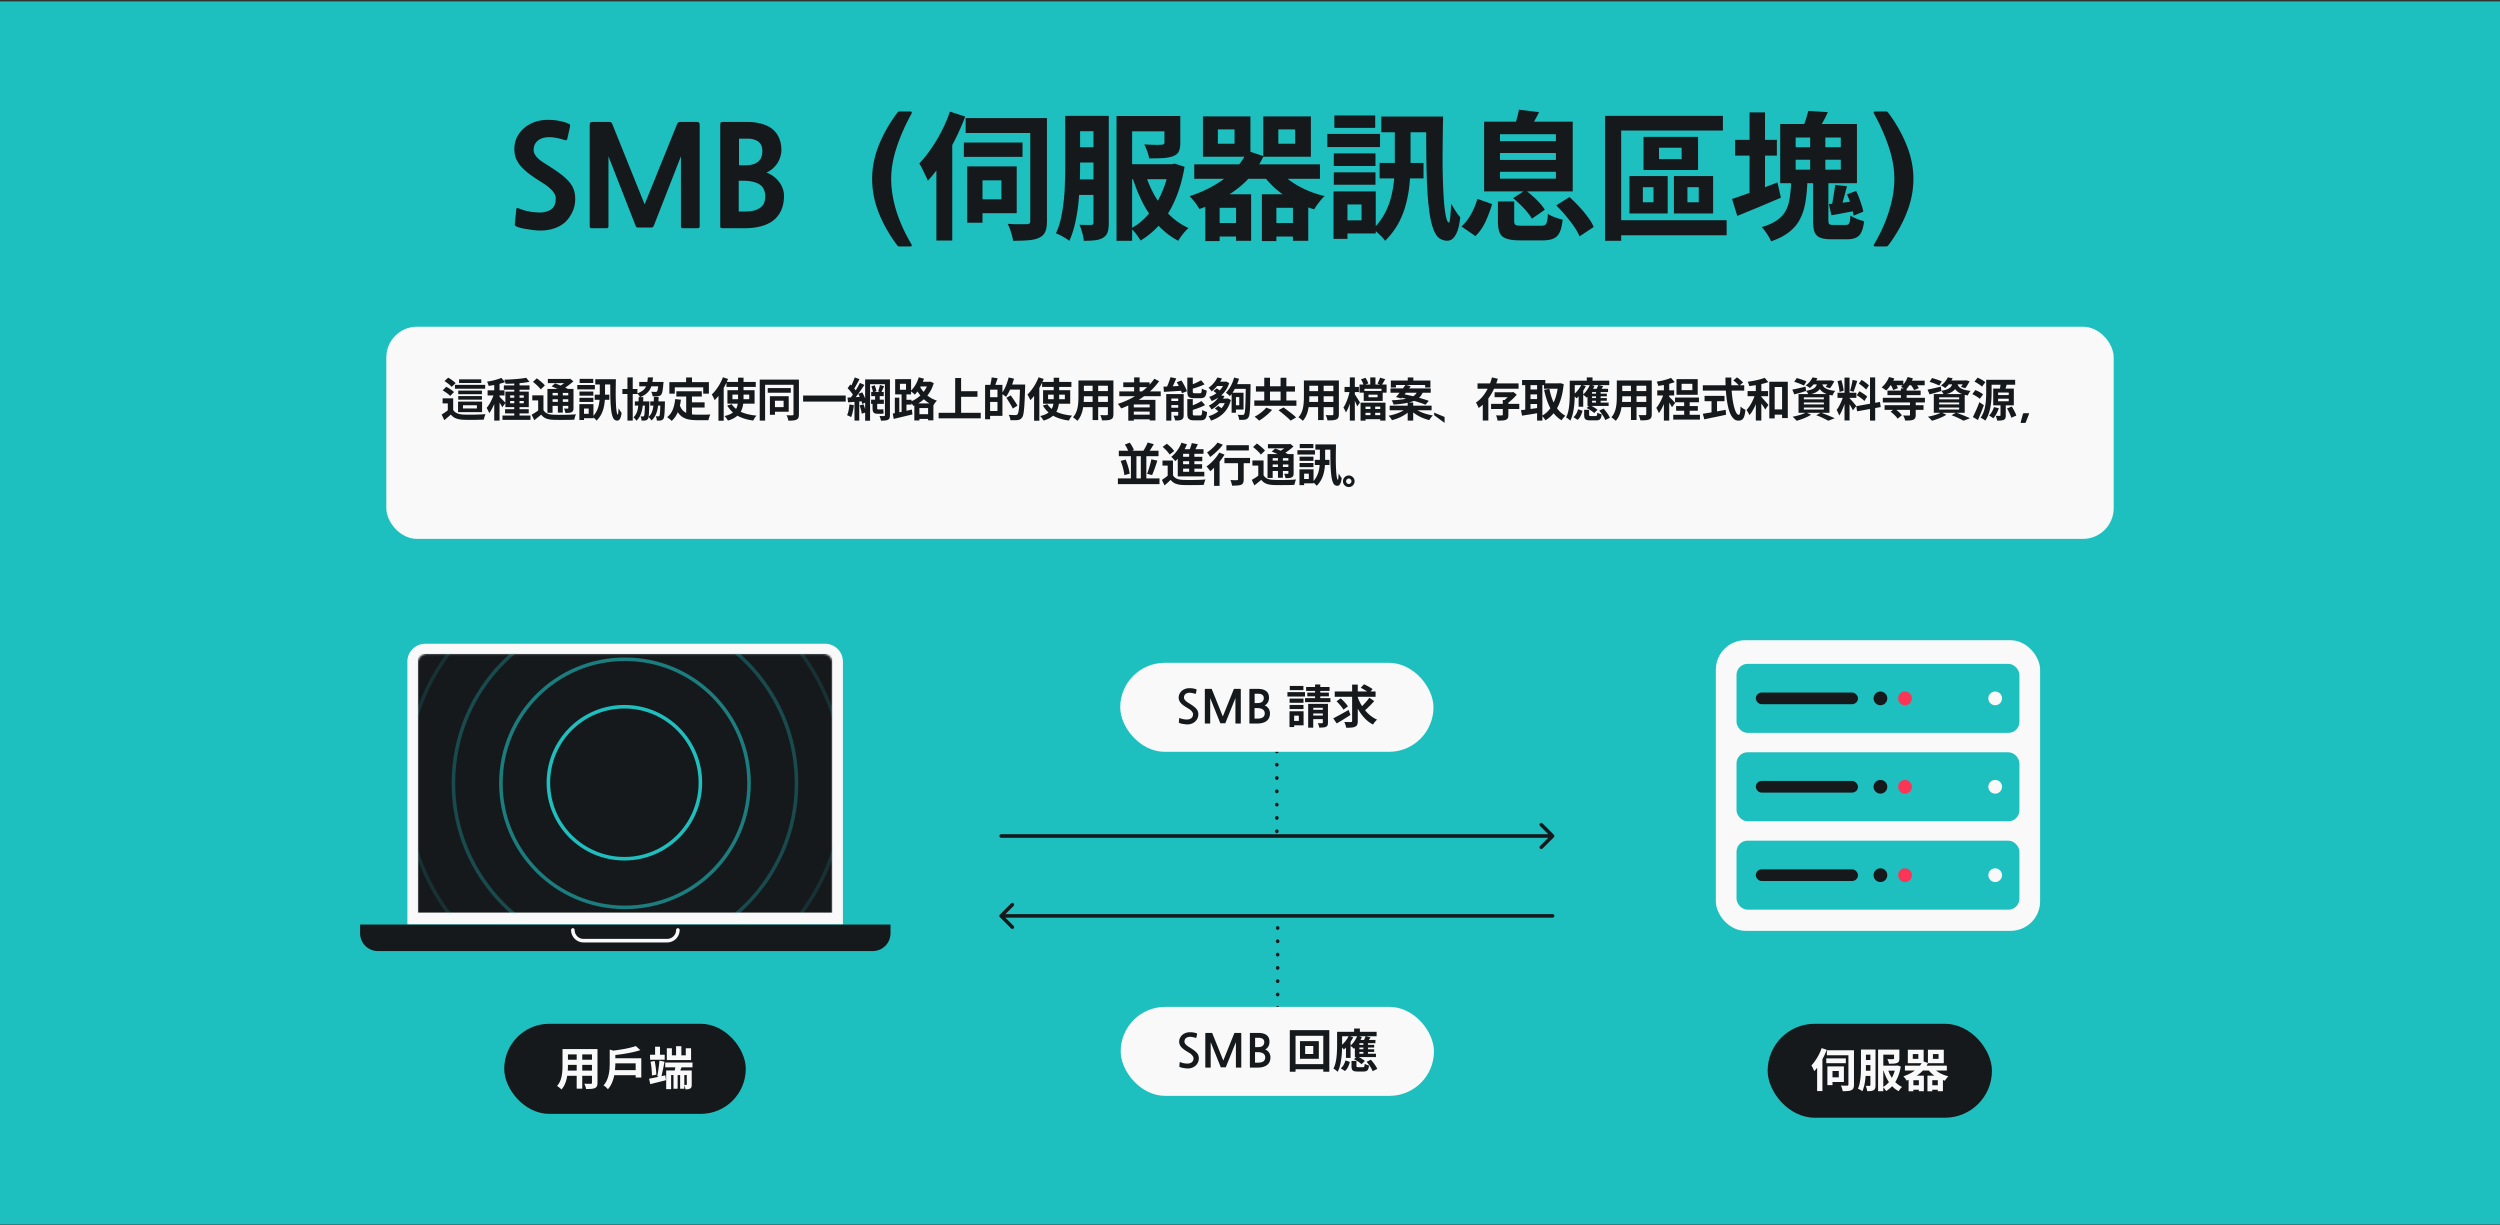
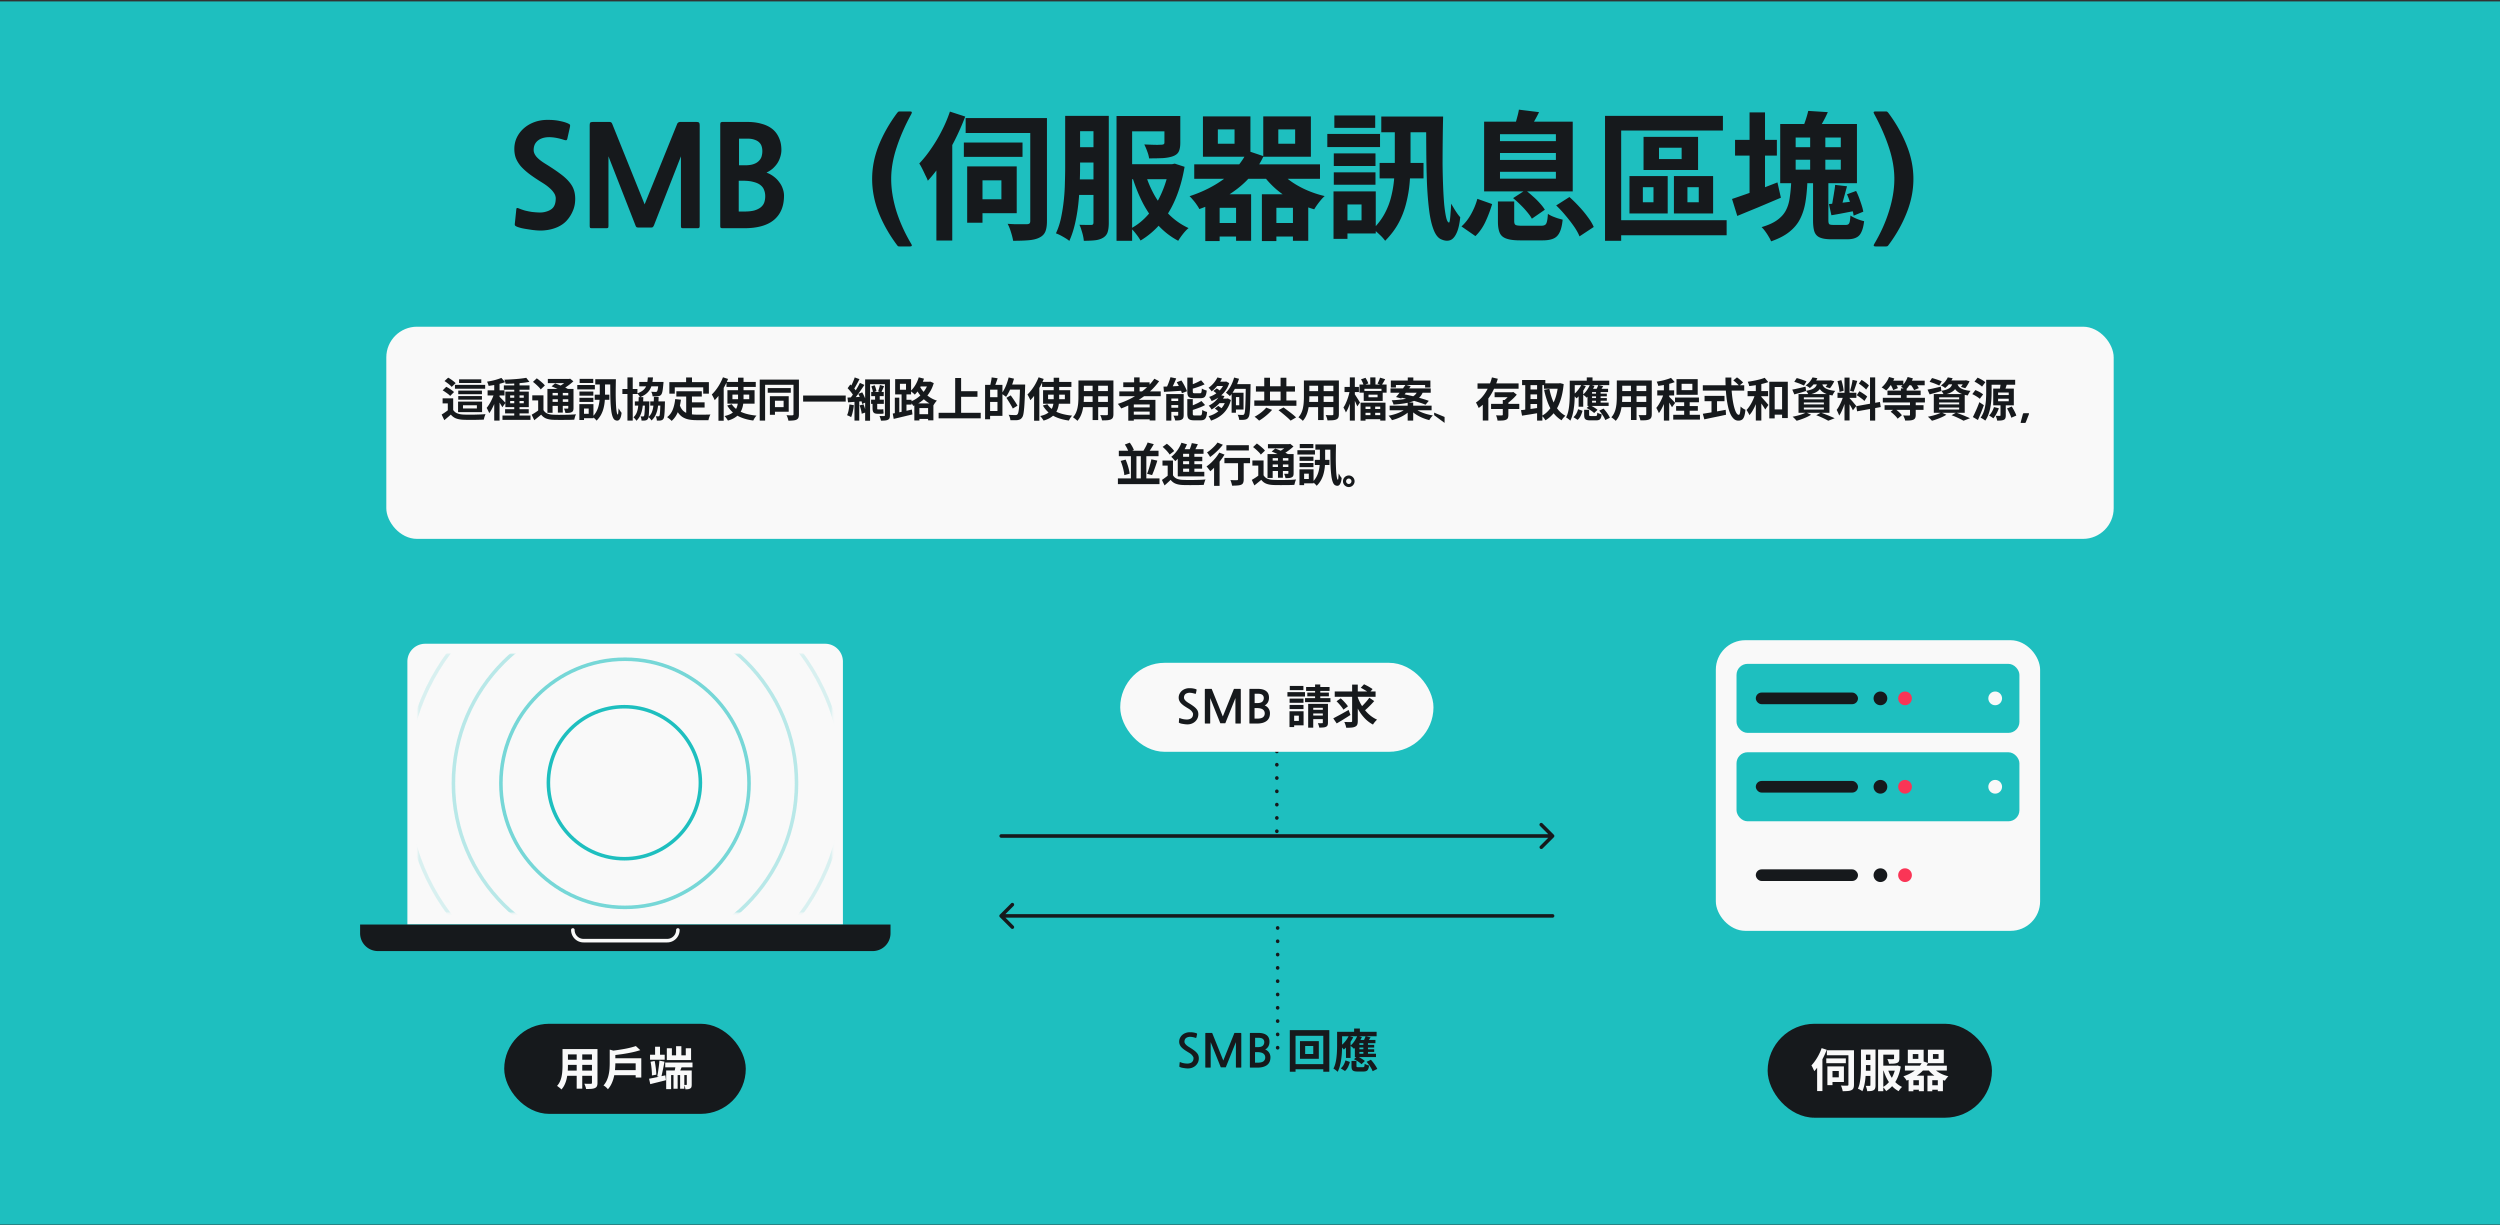
<svg xmlns="http://www.w3.org/2000/svg" width="1304" height="639" fill="none">
  <rect width="100%" height="100%" fill="#333333" stroke="none" />
  <path fill="#1EBFBF" d="M1304 638.744H0v-638h1304z" />
  <rect x="922" y="534" width="117" height="49" rx="24.5" fill="#16191C" />
  <path d="M952.9 547.824h12.576v2.592H952.9v-2.592Zm11.232 0h2.904v17.904c0 .784-.096 1.4-.288 1.848-.192.448-.536.792-1.032 1.032-.48.24-1.096.392-1.848.456-.736.064-1.64.096-2.712.096a9.822 9.822 0 0 0-.216-.96 16.527 16.527 0 0 0-.336-1.08 6.171 6.171 0 0 0-.408-.912c.464.032.92.056 1.368.072h1.968c.24-.016.4-.064.48-.144.08-.08.12-.224.12-.432v-17.88Zm-11.544 4.248h10.2v2.496h-10.2v-2.496Zm.576 4.152h2.664v9.792h-2.664v-9.792Zm1.56 0h7.056v8.136h-7.056v-2.424h4.392v-3.288h-4.392v-2.424Zm-4.56-9.528 2.664.864a44.771 44.771 0 0 1-1.8 4.08 41.675 41.675 0 0 1-2.232 3.888c-.8 1.216-1.624 2.28-2.472 3.192a6.57 6.57 0 0 0-.408-.912 37.7 37.7 0 0 0-.552-1.152 8.899 8.899 0 0 0-.528-.936 19.971 19.971 0 0 0 2.04-2.544 25.521 25.521 0 0 0 1.848-3.096 23.1 23.1 0 0 0 1.44-3.384Zm-2.352 6.648 2.76-2.856v18.624h-2.76v-15.768Zm24-5.904h5.4v2.664h-5.4v-2.664Zm0 5.448h5.496v2.664h-5.496v-2.664Zm9.384 2.952h8.4v2.616h-8.4v-2.616Zm-9.408 2.64h5.424v2.712h-5.424v-2.712Zm-1.104-11.04h2.592v8.76c0 .96-.024 2.008-.072 3.144a42.777 42.777 0 0 1-.24 3.456 29.116 29.116 0 0 1-.576 3.408 15.831 15.831 0 0 1-.984 2.976 4.652 4.652 0 0 0-.672-.48 15.936 15.936 0 0 0-.888-.504 7.068 7.068 0 0 0-.768-.336c.384-.816.68-1.712.888-2.688a31.04 31.04 0 0 0 .48-3.048c.112-1.04.176-2.064.192-3.072a91.83 91.83 0 0 0 .048-2.856v-8.76Zm4.92 0h2.664v18.576c0 .656-.064 1.192-.192 1.608a1.733 1.733 0 0 1-.768.984c-.384.24-.848.392-1.392.456a17.44 17.44 0 0 1-1.992.096 5.856 5.856 0 0 0-.144-.912c-.08-.336-.176-.672-.288-1.008a4.428 4.428 0 0 0-.336-.864c.448.016.864.024 1.248.024h.816c.144 0 .24-.032.288-.096.064-.064.096-.176.096-.336V547.44Zm12.336.024h2.76v4.656c0 .64-.088 1.144-.264 1.512-.16.352-.488.624-.984.816-.48.176-1.072.288-1.776.336-.688.032-1.488.048-2.4.048a5.21 5.21 0 0 0-.336-1.248 9.257 9.257 0 0 0-.504-1.176l1.224.048a29.1 29.1 0 0 0 1.104.024c.336-.016.56-.024.672-.024.192-.016.32-.048.384-.096.08-.048.12-.144.12-.288v-4.608Zm.864 8.376h.48l.456-.096 1.704.552c-.352 2.08-.88 3.944-1.584 5.592-.688 1.632-1.544 3.048-2.568 4.248a14.085 14.085 0 0 1-3.504 2.976 8.89 8.89 0 0 0-.768-1.128 7.073 7.073 0 0 0-.888-.984c1.12-.592 2.136-1.416 3.048-2.472.912-1.056 1.672-2.288 2.28-3.696a18.91 18.91 0 0 0 1.344-4.512v-.48Zm-4.152 1.752c.416 1.36.976 2.648 1.68 3.864.72 1.2 1.56 2.28 2.52 3.24a11.8 11.8 0 0 0 3.288 2.256c-.304.24-.632.584-.984 1.032-.352.448-.624.84-.816 1.176a12.976 12.976 0 0 1-3.456-2.664 19.288 19.288 0 0 1-2.616-3.744 27.755 27.755 0 0 1-1.872-4.56l2.256-.6Zm-5.04-10.128h9.024v2.664h-6.312v19.032h-2.712v-21.696Zm18.096 2.328v2.496h2.902v-2.496h-2.902Zm-2.592-2.256h8.254v7.008h-8.254v-7.008Zm13.104 2.256v2.496h2.93v-2.496h-2.93Zm-2.62-2.256h8.28v7.008h-8.28v-7.008Zm-11.996 8.328h21.866v2.52h-21.866v-2.52Zm3.264 10.2h5.282v2.352h-5.282v-2.352Zm9.842 0h5.3v2.352h-5.3v-2.352Zm1.37-9.552c.51.736 1.18 1.424 2.01 2.064.85.64 1.8 1.2 2.86 1.68 1.05.48 2.17.856 3.33 1.128-.2.176-.43.408-.67.696-.22.272-.44.552-.65.84-.19.272-.36.528-.5.768a19.132 19.132 0 0 1-3.58-1.44 16.53 16.53 0 0 1-3.07-2.088 14.852 14.852 0 0 1-2.4-2.664l2.67-.984Zm-12.556 4.56h7.966v8.088h-2.61v-5.736h-2.86v5.784h-2.496v-8.136Zm9.836 0h8.07v8.088h-2.67v-5.736h-2.88v5.784h-2.52v-8.136Zm-2.49-7.56 2.78.936a15.112 15.112 0 0 1-4.46 5.592c-1.922 1.504-4.154 2.704-6.698 3.6a5.864 5.864 0 0 0-.456-.744 7.86 7.86 0 0 0-.648-.84 6.308 6.308 0 0 0-.6-.648c2.352-.768 4.408-1.816 6.168-3.144 1.764-1.328 3.064-2.912 3.914-4.752Z" fill="#F9F9F9" />
  <rect x="894.977" y="333.932" width="169.147" height="151.597" rx="15.379" fill="#F9F9F9" />
  <rect x="905.77" y="346.264" width="147.559" height="36.011" rx="5.767" fill="#1EBFBF" />
  <rect x="915.824" y="361.237" width="53.304" height="6.066" rx="3.033" fill="#16191C" />
  <circle cx="980.833" cy="364.27" r="3.584" fill="#16191C" />
  <circle cx="993.66" cy="364.27" r="3.584" fill="#FA3556" />
  <circle cx="1040.69" cy="364.27" r="3.584" fill="#F9F9F9" />
  <rect x="905.77" y="392.375" width="147.559" height="36.011" rx="5.767" fill="#1EBFBF" />
  <rect x="915.824" y="407.347" width="53.304" height="6.066" rx="3.033" fill="#16191C" />
  <circle cx="980.833" cy="410.38" r="3.584" fill="#16191C" />
  <circle cx="993.66" cy="410.38" r="3.584" fill="#FA3556" />
  <circle cx="1040.69" cy="410.38" r="3.584" fill="#F9F9F9" />
-   <rect x="905.77" y="438.485" width="147.559" height="36.011" rx="5.767" fill="#1EBFBF" />
  <rect x="915.824" y="453.458" width="53.304" height="6.066" rx="3.033" fill="#16191C" />
  <circle cx="980.833" cy="456.491" r="3.584" fill="#16191C" />
  <circle cx="993.66" cy="456.491" r="3.584" fill="#FA3556" />
  <circle cx="1040.69" cy="456.491" r="3.584" fill="#F9F9F9" />
  <g clip-path="url(#a)">
    <rect x="263" y="534" width="126" height="47" rx="23.5" fill="#16191C" />
    <path d="M295.064 547.208h14.712v2.76h-14.712v-2.76Zm0 5.544h14.76v2.688h-14.76v-2.688Zm-.048 5.664h14.904v2.712h-14.904v-2.712Zm-1.608-11.208h2.832v8.64c0 .944-.04 1.976-.12 3.096-.08 1.12-.24 2.248-.48 3.384a14.795 14.795 0 0 1-1.032 3.216 9.824 9.824 0 0 1-1.776 2.736 4.086 4.086 0 0 0-.648-.648c-.288-.24-.584-.472-.888-.696a8.594 8.594 0 0 0-.744-.528 8.846 8.846 0 0 0 1.56-2.376c.384-.88.664-1.784.84-2.712.192-.944.312-1.88.36-2.808.064-.944.096-1.84.096-2.688v-8.616Zm15.36 0h2.88v17.544c0 .768-.096 1.36-.288 1.776-.192.432-.536.76-1.032.984-.48.224-1.096.368-1.848.432s-1.68.088-2.784.072c-.048-.384-.168-.848-.36-1.392-.192-.544-.384-1-.576-1.368l1.392.048h2.016c.224 0 .376-.04.456-.12.096-.08.144-.232.144-.456v-17.52Zm-7.968 1.104h2.904v19.536H300.8v-19.536Zm18.84 9.864h13.152v2.664H319.64v-2.664Zm.24-6.192h14.616v10.056h-2.928v-7.392H319.88v-2.664Zm11.784-6.36 2.304 2.136a45.92 45.92 0 0 1-4.416 1.176 87.88 87.88 0 0 1-4.944.888c-1.696.24-3.344.448-4.944.624a6.857 6.857 0 0 0-.312-1.176 7.21 7.21 0 0 0-.48-1.128c1.152-.144 2.32-.304 3.504-.48a105.24 105.24 0 0 0 3.48-.576c1.136-.208 2.2-.44 3.192-.696a36.516 36.516 0 0 0 2.616-.768Zm-13.632 1.848 3.6 1.008c-.032.208-.256.352-.672.432v5.616c0 .944-.048 2.008-.144 3.192a25.073 25.073 0 0 1-.528 3.624 17.74 17.74 0 0 1-1.176 3.624 12.18 12.18 0 0 1-2.04 3.192 5.471 5.471 0 0 0-.624-.72 9.587 9.587 0 0 0-.84-.744 4.471 4.471 0 0 0-.84-.504 10.41 10.41 0 0 0 1.776-2.76c.432-.992.752-2 .96-3.024.224-1.04.368-2.064.432-3.072a45.98 45.98 0 0 0 .096-2.856v-7.008Zm28.944 6.744h14.232v2.52h-14.232v-2.52Zm4.32 5.088h2.16v8.592h-2.16v-8.592Zm3.456 0h2.184v8.568h-2.184v-8.568Zm-2.112-13.608h2.76v6.24h-2.76v-6.24Zm-5.16 12.648h12.168v2.424h-9.6v7.32h-2.568v-9.744Zm10.752 0h2.568v7.32c0 .528-.048.96-.144 1.296-.096.336-.312.6-.648.792-.32.192-.68.312-1.08.36-.4.048-.864.072-1.392.072a7.982 7.982 0 0 0-.264-1.176 6.944 6.944 0 0 0-.432-1.128c.24.016.472.024.696.024h.456c.16 0 .24-.088.24-.264v-7.296Zm-5.736-3.312 3.408.744c-.32.752-.632 1.504-.936 2.256a38.998 38.998 0 0 1-.792 1.896l-2.448-.72c.16-.608.312-1.296.456-2.064.144-.784.248-1.488.312-2.112Zm-4.68-8.256h2.64v3.696h7.248v-3.696h2.76v6.168h-12.648v-6.168Zm-8.76 3.384h7.656v2.592h-7.656v-2.592Zm2.64-4.2h2.568v5.448h-2.568v-5.448Zm-3.144 16.704c1.088-.192 2.392-.448 3.912-.768 1.52-.336 3.048-.672 4.584-1.008l.312 2.544c-1.408.368-2.832.728-4.272 1.08-1.44.352-2.744.68-3.912.984l-.624-2.832Zm.792-8.856 2.112-.408c.176.752.32 1.56.432 2.424.128.864.232 1.704.312 2.52.08.816.12 1.552.12 2.208l-2.28.408a21.713 21.713 0 0 0-.072-2.208 34.354 34.354 0 0 0-.24-2.52 40.833 40.833 0 0 0-.384-2.424Zm4.608-.576 2.64.528c-.16.912-.344 1.872-.552 2.88a100.44 100.44 0 0 1-.6 2.88 42.88 42.88 0 0 1-.576 2.424l-2.064-.528a28.4 28.4 0 0 0 .36-1.824c.112-.688.216-1.4.312-2.136a54.59 54.59 0 0 0 .288-2.184c.08-.736.144-1.416.192-2.04Z" fill="#F9F9F9" />
  </g>
  <path d="M187.829 482.229h276.665v4.565a9.284 9.284 0 0 1-9.284 9.285H197.114a9.285 9.285 0 0 1-9.285-9.285v-4.565Z" fill="#16191C" />
  <path d="M298.8 485.073v0a5.57 5.57 0 0 0 5.571 5.571h43.638a5.57 5.57 0 0 0 5.571-5.571v0" stroke="#F9F9F9" stroke-width="1.857" stroke-linecap="round" />
  <path d="M212.489 345.074a9.285 9.285 0 0 1 9.285-9.285h208.607a9.285 9.285 0 0 1 9.285 9.285V482.06H212.489V345.074Z" fill="#F9F9F9" />
  <mask id="b" style="mask-type:alpha" maskUnits="userSpaceOnUse" x="217" y="341" width="218" height="136">
    <path d="M217.95 345.708a4.642 4.642 0 0 1 4.643-4.642h206.912a4.643 4.643 0 0 1 4.643 4.642V476.19H217.95V345.708Z" fill="#1EBFBF" />
  </mask>
  <g mask="url(#b)">
-     <path fill="#16191C" d="M217.95 341.066h216.198V476.19H217.95z" />
+     <path fill="#16191C" d="M217.95 341.066h216.198H217.95z" />
    <circle opacity=".3" cx="325.981" cy="408.576" r="89.484" stroke="#1EBFBF" stroke-width="1.857" />
    <circle opacity=".15" cx="325.982" cy="408.576" r="114.253" stroke="#1EBFBF" stroke-width="1.857" />
    <circle opacity=".6" cx="325.984" cy="408.573" r="64.714" stroke="#1EBFBF" stroke-width="1.857" />
    <circle cx="325.68" cy="408.271" r="39.643" stroke="#1EBFBF" stroke-width="1.857" />
  </g>
  <path d="M809.822 476.799a.928.928 0 1 1 0 1.856v-1.856Zm-288.3 1.585a.928.928 0 0 1 0-1.313l5.908-5.909a.93.93 0 0 1 1.313 1.313l-5.252 5.252 5.252 5.252a.93.93 0 0 1-1.313 1.313l-5.908-5.908Zm288.3.271H522.178v-1.856h287.644v1.856Zm-287.644-43.527a.93.93 0 0 0 0 1.857v-1.857Zm288.3 1.585a.928.928 0 0 0 0-1.313l-5.908-5.908a.928.928 0 1 0-1.313 1.313l5.252 5.252-5.252 5.251a.93.93 0 0 0 1.313 1.313l5.908-5.908Zm-288.3.272h287.644v-1.857H522.178v1.857Z" fill="#16191C" />
  <path d="M666.001 371.068v64.988" stroke="#16191C" stroke-width="1.857" stroke-linecap="round" stroke-linejoin="round" stroke-dasharray="0.1 6.84" />
  <rect x="584.301" y="345.722" width="163.399" height="46.42" rx="23.21" fill="#F9F9F9" />
  <path d="M623.636 376.112c-.416.448-.952.832-1.608 1.152-.64.304-1.32.488-2.04.552a8.733 8.733 0 0 1-1.296 0c-.464-.032-.92-.088-1.368-.168a18.276 18.276 0 0 1-1.2-.216 4.52 4.52 0 0 1-.768-.264c-.24-.112-.384-.192-.432-.24-.048-.064-.056-.184-.024-.36l.168-1.776c.016-.128.056-.208.12-.24s.184-.008.36.072c.192.08.464.176.816.288.352.096.744.184 1.176.264.432.064.864.104 1.296.12a4.68 4.68 0 0 0 1.2-.096c.464-.112.84-.256 1.128-.432a2.372 2.372 0 0 0 1.032-1.464c.064-.304.096-.616.096-.936 0-.304-.2-.72-.6-1.248-.384-.528-.944-1.008-1.68-1.44a41.81 41.81 0 0 1-2.328-1.464c-.656-.464-1.2-.92-1.632-1.368a4.952 4.952 0 0 1-.936-1.392 3.942 3.942 0 0 1-.312-1.584c0-.656.136-1.28.408-1.872a5.174 5.174 0 0 1 1.152-1.584 5.51 5.51 0 0 1 1.752-1.056 6.083 6.083 0 0 1 2.256-.408c.832 0 1.512.056 2.04.168a7.936 7.936 0 0 1 1.392.36c.176.064.28.136.312.216.048.064.056.152.024.264l-.312 1.536c-.032.176-.088.296-.168.36-.064.064-.184.064-.36 0a7.997 7.997 0 0 0-.792-.216 7.945 7.945 0 0 0-.888-.192 8.84 8.84 0 0 0-.888-.096 3.73 3.73 0 0 0-.744.024c-.896.144-1.528.44-1.896.888-.352.432-.528.984-.528 1.656 0 .4.208.848.624 1.344.416.48 1.024.96 1.824 1.44 1.008.608 1.832 1.152 2.472 1.632.656.48 1.168.944 1.536 1.392.384.432.648.872.792 1.32.16.448.24.936.24 1.464 0 1.408-.472 2.608-1.416 3.6Zm21.046 1.296c-.128 0-.208-.016-.24-.048a.393.393 0 0 1-.048-.216v-13.032l-5.208 12.984c-.032.08-.072.128-.12.144-.032.016-.128.024-.288.024h-1.92c-.16 0-.264-.008-.312-.024-.032-.016-.064-.064-.096-.144l-5.208-12.984v13.032a.393.393 0 0 1-.048.216c-.032.032-.112.048-.24.048h-2.232c-.192 0-.288-.088-.288-.264v-17.328c0-.224.024-.36.072-.408.048-.064.2-.096.456-.096h2.856c.112 0 .176.024.192.072a.778.778 0 0 1 .12.216l5.688 14.112 5.688-14.112c.048-.112.08-.184.096-.216.032-.048.104-.072.216-.072h2.856c.256 0 .408.032.456.096.048.048.072.184.072.408v17.328c0 .176-.096.264-.288.264h-2.232Zm7.29 0c-.192 0-.288-.08-.288-.24v-17.52c0-.224.096-.336.288-.336h4.152c1.824 0 3.24.376 4.248 1.128 1.024.752 1.536 1.904 1.536 3.456 0 .96-.2 1.784-.6 2.472a4.057 4.057 0 0 1-1.656 1.584c.464.176.864.408 1.2.696.352.288.64.616.864.984.24.368.416.76.528 1.176.112.4.168.8.168 1.2 0 1.808-.592 3.16-1.776 4.056-1.184.896-2.896 1.344-5.136 1.344h-3.528Zm2.448-15.552v4.872h1.296c1.264 0 2.16-.24 2.688-.72.528-.496.792-1.128.792-1.896 0-.672-.232-1.216-.696-1.632-.464-.416-1.256-.624-2.376-.624h-1.704Zm-.048 7.464v5.52h1.176c1.536 0 2.608-.24 3.216-.72.624-.496.936-1.168.936-2.016 0-.864-.336-1.544-1.008-2.04-.672-.496-1.808-.744-3.408-.744h-.912Zm18.281-4.92h7.248v2.184h-7.248V364.4Zm.096-6.6h7.104v2.16h-7.104v-2.16Zm-.096 9.888h7.248v2.16h-7.248v-2.16Zm-1.128-6.672h9.168v2.28h-9.168v-2.28Zm2.376 9.984h6.048v7.32h-6.048v-2.28h3.576v-2.76h-3.576V371Zm-1.296 0h2.424v8.256h-2.424V371Zm8.664-12.648h12.24v2.04h-12.24v-2.04Zm.624 2.928h11.256v1.92h-11.256v-1.92Zm-1.176 2.88h13.248v2.064h-13.248v-2.064Zm5.232-7.128h2.712v8.88h-2.712v-8.88Zm-3.6 10.104h9.192v2.04h-6.552v10.368h-2.64v-12.408Zm7.632 0h2.688v9.768c0 .592-.072 1.056-.216 1.392-.144.352-.424.624-.84.816-.4.192-.888.304-1.464.336a24.63 24.63 0 0 1-2.016.072 6.067 6.067 0 0 0-.312-1.2 9.996 9.996 0 0 0-.432-1.104c.432.016.864.024 1.296.024.448 0 .744-.008.888-.024.16 0 .264-.024.312-.072.064-.064.096-.16.096-.288v-9.72Zm-6.48 3.096h7.848v1.896h-7.848v-1.896Zm0 3h7.848v1.872h-7.848v-1.872Zm12.696-12.552h21.312v2.784h-21.312v-2.784Zm11.808 2.448a22.608 22.608 0 0 0 1.656 3.84 23.81 23.81 0 0 0 2.304 3.432 18.853 18.853 0 0 0 2.88 2.88c1.056.832 2.2 1.528 3.432 2.088a8.11 8.11 0 0 0-.744.744 11.6 11.6 0 0 0-.792.936c-.24.32-.44.616-.6.888a16.846 16.846 0 0 1-4.488-3.48 23.793 23.793 0 0 1-3.432-4.848 35.868 35.868 0 0 1-2.472-5.832l2.256-.648Zm6.24.792 2.544 1.776a85.408 85.408 0 0 1-1.728 1.872 64.071 64.071 0 0 1-1.824 1.8 56.285 56.285 0 0 1-1.704 1.512l-2.112-1.608a28.94 28.94 0 0 0 1.656-1.584 39.193 39.193 0 0 0 1.728-1.896c.56-.656 1.04-1.28 1.44-1.872Zm-4.464-5.184 1.704-1.824c.48.224 1 .48 1.56.768.56.288 1.096.592 1.608.912.528.304.96.584 1.296.84l-1.8 2.016c-.32-.272-.728-.568-1.224-.888-.496-.32-1.024-.64-1.584-.96a32.362 32.362 0 0 0-1.56-.864Zm-12.648 7.056 2.184-1.536c.464.4.936.848 1.416 1.344.48.496.928.992 1.344 1.488.416.48.752.928 1.008 1.344l-2.352 1.728c-.224-.416-.536-.88-.936-1.392-.4-.512-.832-1.032-1.296-1.56-.464-.528-.92-1-1.368-1.416Zm8.136-8.712h2.952v18.96c0 .848-.096 1.496-.288 1.944-.192.448-.544.792-1.056 1.032-.48.256-1.112.416-1.896.48-.784.08-1.72.112-2.808.096-.048-.416-.176-.92-.384-1.512a11.011 11.011 0 0 0-.6-1.512c.736.032 1.432.048 2.088.048h1.368c.224 0 .384-.04.48-.12.096-.096.144-.248.144-.456v-18.96Zm-9.84 17.616c.672-.352 1.44-.76 2.304-1.224.88-.464 1.808-.968 2.784-1.512l2.928-1.656.96 2.616c-1.2.784-2.44 1.568-3.72 2.352a239.3 239.3 0 0 1-3.456 2.064l-1.8-2.64Z" fill="#16191C" />
  <path d="M666.423 546.536v-64.988" stroke="#16191C" stroke-width="1.857" stroke-linecap="round" stroke-linejoin="round" stroke-dasharray="0.1 6.84" />
-   <rect x="584.552" y="525.183" width="163.399" height="46.42" rx="23.21" fill="#F9F9F9" />
  <path d="M623.887 555.573c-.416.448-.952.832-1.608 1.152-.64.304-1.32.488-2.04.552a8.733 8.733 0 0 1-1.296 0c-.464-.032-.92-.088-1.368-.168a18.276 18.276 0 0 1-1.2-.216 4.52 4.52 0 0 1-.768-.264c-.24-.112-.384-.192-.432-.24-.048-.064-.056-.184-.024-.36l.168-1.776c.016-.128.056-.208.12-.24s.184-.008.36.072c.192.08.464.176.816.288.352.096.744.184 1.176.264.432.064.864.104 1.296.12a4.68 4.68 0 0 0 1.2-.096c.464-.112.84-.256 1.128-.432a2.372 2.372 0 0 0 1.032-1.464c.064-.304.096-.616.096-.936 0-.304-.2-.72-.6-1.248-.384-.528-.944-1.008-1.68-1.44a41.81 41.81 0 0 1-2.328-1.464c-.656-.464-1.2-.92-1.632-1.368a4.952 4.952 0 0 1-.936-1.392 3.942 3.942 0 0 1-.312-1.584c0-.656.136-1.28.408-1.872a5.174 5.174 0 0 1 1.152-1.584 5.51 5.51 0 0 1 1.752-1.056 6.083 6.083 0 0 1 2.256-.408c.832 0 1.512.056 2.04.168a7.936 7.936 0 0 1 1.392.36c.176.064.28.136.312.216.048.064.056.152.024.264l-.312 1.536c-.032.176-.088.296-.168.36-.064.064-.184.064-.36 0a7.997 7.997 0 0 0-.792-.216 7.945 7.945 0 0 0-.888-.192 8.84 8.84 0 0 0-.888-.096 3.73 3.73 0 0 0-.744.024c-.896.144-1.528.44-1.896.888-.352.432-.528.984-.528 1.656 0 .4.208.848.624 1.344.416.48 1.024.96 1.824 1.44 1.008.608 1.832 1.152 2.472 1.632.656.48 1.168.944 1.536 1.392.384.432.648.872.792 1.32.16.448.24.936.24 1.464 0 1.408-.472 2.608-1.416 3.6Zm21.046 1.296c-.128 0-.208-.016-.24-.048a.393.393 0 0 1-.048-.216v-13.032l-5.208 12.984c-.032.08-.072.128-.12.144-.032.016-.128.024-.288.024h-1.92c-.16 0-.264-.008-.312-.024-.032-.016-.064-.064-.096-.144l-5.208-12.984v13.032a.393.393 0 0 1-.048.216c-.032.032-.112.048-.24.048h-2.232c-.192 0-.288-.088-.288-.264v-17.328c0-.224.024-.36.072-.408.048-.064.2-.096.456-.096h2.856c.112 0 .176.024.192.072a.778.778 0 0 1 .12.216l5.688 14.112 5.688-14.112c.048-.112.08-.184.096-.216.032-.048.104-.072.216-.072h2.856c.256 0 .408.032.456.096.048.048.072.184.072.408v17.328c0 .176-.096.264-.288.264h-2.232Zm7.29 0c-.192 0-.288-.08-.288-.24v-17.52c0-.224.096-.336.288-.336h4.152c1.824 0 3.24.376 4.248 1.128 1.024.752 1.536 1.904 1.536 3.456 0 .96-.2 1.784-.6 2.472a4.057 4.057 0 0 1-1.656 1.584c.464.176.864.408 1.2.696.352.288.64.616.864.984.24.368.416.76.528 1.176.112.4.168.8.168 1.2 0 1.808-.592 3.16-1.776 4.056-1.184.896-2.896 1.344-5.136 1.344h-3.528Zm2.448-15.552v4.872h1.296c1.264 0 2.16-.24 2.688-.72.528-.496.792-1.128.792-1.896 0-.672-.232-1.216-.696-1.632-.464-.416-1.256-.624-2.376-.624h-1.704Zm-.048 7.464v5.52h1.176c1.536 0 2.608-.24 3.216-.72.624-.496.936-1.168.936-2.016 0-.864-.336-1.544-1.008-2.04-.672-.496-1.808-.744-3.408-.744h-.912Zm26.153-3.192v4.176H685v-4.176h-4.224Zm-2.712-2.52h9.84v9.192h-9.84v-9.192Zm-5.304-5.76h20.616v21.72h-3.144v-18.768H675.76v18.768h-3v-21.72Zm1.704 17.736h17.544v2.688h-17.544v-2.688Zm33.24-10.056h9.072v1.392h-9.072v-1.392Zm0 2.304h9.072v1.392h-9.072v-1.392Zm-1.008 2.352h11.016v1.728h-11.016v-1.728Zm5.592-9.168 2.616.624-.864 1.272c-.272.4-.52.752-.744 1.056l-2.016-.6c.176-.352.36-.744.552-1.176.208-.432.36-.824.456-1.176Zm-8.784-.144 2.328.72a21.46 21.46 0 0 1-2.208 3.528c-.88 1.136-1.768 2.088-2.664 2.856a8.803 8.803 0 0 0-.48-.552c-.208-.24-.424-.472-.648-.696a6.357 6.357 0 0 0-.6-.576c.832-.64 1.632-1.432 2.4-2.376a14.885 14.885 0 0 0 1.872-2.904Zm4.488-.072 2.352.672a21.752 21.752 0 0 1-1.848 3.36c-.736 1.104-1.488 2.032-2.256 2.784a8.112 8.112 0 0 0-.528-.528 8.938 8.938 0 0 0-.72-.6 9.44 9.44 0 0 0-.648-.48c.752-.64 1.448-1.424 2.088-2.352.64-.944 1.16-1.896 1.56-2.856Zm3.144 2.928h2.4v7.056h-2.4v-7.056Zm-6.192 10.2h2.592v2.592c0 .288.056.472.168.552.112.08.376.12.792.12h2.424c.224 0 .392-.04.504-.12.128-.08.216-.248.264-.504.048-.256.088-.64.12-1.152.256.176.616.352 1.08.528.464.176.864.304 1.2.384-.08.832-.232 1.472-.456 1.92-.208.464-.512.776-.912.936-.384.176-.888.264-1.512.264h-3.072c-.864 0-1.528-.088-1.992-.264-.464-.176-.784-.48-.96-.912-.16-.416-.24-.984-.24-1.704v-2.64Zm1.296-.912 1.632-1.512c.464.192.952.432 1.464.72s.992.584 1.44.888c.464.288.84.576 1.128.864l-1.752 1.656a9.526 9.526 0 0 0-1.056-.888c-.432-.32-.904-.632-1.416-.936a16.461 16.461 0 0 0-1.44-.792Zm6.576 1.368 2.256-1.08c.432.48.864 1 1.296 1.56.432.56.824 1.12 1.176 1.68a9.4 9.4 0 0 1 .84 1.536l-2.424 1.2a8.967 8.967 0 0 0-.744-1.56 18.6 18.6 0 0 0-1.128-1.728 17.083 17.083 0 0 0-1.272-1.608Zm-11.04-.744 2.328.816c-.24.88-.56 1.744-.96 2.592-.4.848-.936 1.56-1.608 2.136l-2.184-1.392a6.645 6.645 0 0 0 1.512-1.848 9.34 9.34 0 0 0 .912-2.304Zm6.384-10.656h9.264v1.704H706.96l1.2-1.704Zm-1.464 1.992 2.376-1.92v8.256h-2.376v-6.336Zm-.384-7.944h3v3.072h-3v-3.072Zm-7.32 1.704h19.056v2.328h-19.056v-2.328Zm-1.56 0h2.616v7.056c0 .992-.032 2.088-.096 3.288a37.722 37.722 0 0 1-.336 3.672 29.99 29.99 0 0 1-.696 3.648 15.245 15.245 0 0 1-1.2 3.216 4.571 4.571 0 0 0-.624-.6c-.272-.224-.552-.44-.84-.648a5.706 5.706 0 0 0-.744-.432c.448-.864.8-1.808 1.056-2.832.256-1.04.44-2.104.552-3.192.128-1.104.208-2.176.24-3.216.048-1.04.072-2.008.072-2.904v-7.056Zm4.632 6.144 2.376-2.376.024.048v9.792h-2.4v-7.464ZM295.565 115.084c-1.248 1.392-2.904 2.544-4.968 3.456a21.182 21.182 0 0 1-6.336 1.584c-1.152.144-2.472.168-3.96.072a41.061 41.061 0 0 1-4.248-.504 56.977 56.977 0 0 1-3.816-.648c-1.152-.288-2.016-.552-2.592-.792-.528-.24-.864-.456-1.008-.648-.144-.24-.168-.648-.072-1.224l.72-6.984c.048-.48.144-.768.288-.864.192-.096.576-.024 1.152.216.912.384 1.944.744 3.096 1.08 1.2.288 2.4.528 3.6.72 1.248.144 2.448.24 3.6.288 1.2.048 2.28-.048 3.24-.288 2.016-.48 3.456-1.272 4.32-2.376.864-1.104 1.296-2.688 1.296-4.752 0-.432-.096-.936-.288-1.512-.192-.576-.552-1.2-1.08-1.872-.528-.72-1.248-1.464-2.16-2.232-.864-.768-1.992-1.584-3.384-2.448-2.64-1.632-4.896-3.144-6.768-4.536-1.824-1.392-3.336-2.76-4.536-4.104-1.152-1.392-2.016-2.808-2.592-4.248-.528-1.44-.792-3.024-.792-4.752 0-2.16.432-4.152 1.296-5.976a15.16 15.16 0 0 1 3.672-4.824c1.584-1.392 3.432-2.472 5.544-3.24 2.112-.768 4.392-1.152 6.84-1.152 2.448 0 4.536.192 6.264.576 1.776.336 3.24.768 4.392 1.296.624.288.96.528 1.008.72.096.192.096.552 0 1.08l-1.368 6.12c-.096.432-.264.696-.504.792-.24.096-.72.024-1.44-.216-2.256-.72-4.344-1.152-6.264-1.296-1.872-.144-3.504.024-4.896.504s-2.496 1.248-3.312 2.304c-.768 1.008-1.152 2.304-1.152 3.888 0 1.152.504 2.328 1.512 3.528 1.056 1.2 2.736 2.496 5.04 3.888 2.928 1.824 5.352 3.456 7.272 4.896 1.968 1.44 3.528 2.856 4.68 4.248 1.152 1.344 1.968 2.736 2.448 4.176.48 1.392.72 2.952.72 4.68 0 2.304-.408 4.392-1.224 6.264a17.404 17.404 0 0 1-3.24 5.112Zm60.978 3.96c-.624 0-1.008-.072-1.152-.216-.144-.192-.216-.576-.216-1.152V81.532l-14.04 35.928c-.24.528-.456.864-.648 1.008-.192.144-.552.216-1.08.216h-6.264c-.528 0-.912-.072-1.152-.216-.192-.144-.384-.48-.576-1.008l-14.04-35.928v36.144c0 .576-.072.96-.216 1.152-.144.144-.528.216-1.152.216h-7.056c-.624 0-1.008-.072-1.152-.216-.144-.192-.216-.576-.216-1.152V65.764c0-1.008.096-1.608.288-1.8.24-.24.84-.36 1.8-.36h8.064c.432 0 .768.072 1.008.216.24.144.456.456.648.936l16.848 41.832 16.92-41.832c.288-.768.888-1.152 1.8-1.152h7.848c1.008 0 1.608.12 1.8.36.24.192.36.792.36 1.8v51.912c0 .576-.096.96-.288 1.152-.144.144-.504.216-1.08.216h-7.056Zm20.502 0c-.432 0-.768-.048-1.008-.144-.24-.096-.36-.48-.36-1.152v-52.56c0-.528.048-.912.144-1.152.144-.288.552-.432 1.224-.432h12.816c2.688 0 5.112.312 7.272.936 2.208.576 4.08 1.464 5.616 2.664 1.536 1.2 2.712 2.736 3.528 4.608.864 1.824 1.296 3.96 1.296 6.408 0 1.2-.192 2.4-.576 3.6a12.851 12.851 0 0 1-1.512 3.312 14.895 14.895 0 0 1-2.448 2.808c-.96.816-2.04 1.512-3.24 2.088 1.44.528 2.712 1.224 3.816 2.088a12.893 12.893 0 0 1 2.88 2.952 10.988 10.988 0 0 1 1.8 3.384c.432 1.2.648 2.4.648 3.6 0 5.472-1.728 9.672-5.184 12.6-3.456 2.928-8.688 4.392-15.696 4.392h-11.016Zm8.424-46.728v13.896h3.168c1.728 0 3.168-.192 4.32-.576 1.152-.384 2.064-.912 2.736-1.584.72-.672 1.224-1.44 1.512-2.304a9.753 9.753 0 0 0 .432-2.952c0-.864-.12-1.68-.36-2.448a4.53 4.53 0 0 0-1.296-2.088c-.576-.576-1.368-1.032-2.376-1.368-1.008-.384-2.256-.576-3.744-.576h-4.392Zm-.144 21.96v16.056h2.88c2.16 0 3.936-.192 5.328-.576 1.392-.432 2.496-.984 3.312-1.656.864-.72 1.464-1.56 1.8-2.52.336-1.008.504-2.088.504-3.24 0-1.152-.192-2.208-.576-3.168-.336-1.008-.96-1.872-1.872-2.592-.864-.72-2.064-1.272-3.6-1.656-1.488-.432-3.36-.648-5.616-.648h-2.16Zm84.128 34.272c-.336 0-.624-.024-.864-.072-.192-.048-.408-.24-.648-.576-4.032-5.376-7.224-10.992-9.576-16.848-2.304-5.856-3.456-11.76-3.456-17.712 0-5.904 1.152-11.76 3.456-17.568 2.352-5.808 5.544-11.424 9.576-16.848.24-.288.432-.48.576-.576.144-.144.408-.216.792-.216h5.112c.72 0 1.104.12 1.152.36.096.192-.024.6-.36 1.224-3.168 5.808-5.688 11.568-7.56 17.28-1.872 5.664-2.808 11.112-2.808 16.344 0 5.232.888 10.776 2.664 16.632 1.824 5.808 4.416 11.544 7.776 17.208.288.48.384.816.288 1.008-.096.24-.48.36-1.152.36h-4.968Zm34.231-66.96h37.728v7.776h-37.728v-7.776Zm33.696 0h8.712V115.3c0 2.352-.288 4.2-.864 5.544-.576 1.344-1.608 2.376-3.096 3.096-1.44.72-3.288 1.176-5.544 1.368-2.208.192-4.92.288-8.136.288a29.465 29.465 0 0 0-.648-2.88 49.582 49.582 0 0 0-1.008-3.24c-.384-1.056-.792-1.968-1.224-2.736 1.392.096 2.76.168 4.104.216h5.904c.72-.048 1.2-.192 1.44-.432s.36-.672.36-1.296v-53.64Zm-34.632 12.744h30.6v7.488h-30.6v-7.488Zm1.728 12.456h7.992v29.376h-7.992V86.788Zm4.68 0h21.168v24.408h-21.168v-7.272h13.176V94.06h-13.176v-7.272Zm-13.68-28.584 7.992 2.592a134.314 134.314 0 0 1-5.4 12.24 125.024 125.024 0 0 1-6.696 11.664c-2.4 3.648-4.872 6.84-7.416 9.576-.24-.72-.648-1.632-1.224-2.736a113.098 113.098 0 0 0-1.656-3.456c-.576-1.152-1.104-2.088-1.584-2.808 2.112-2.208 4.152-4.752 6.12-7.632a76.564 76.564 0 0 0 5.544-9.288 69.302 69.302 0 0 0 4.32-10.152Zm-7.056 19.944 8.28-8.568v55.872h-8.28V78.148Zm70.56-17.712h16.2v7.992h-16.2v-7.992Zm0 16.344h16.488v7.992H558.98V76.78Zm28.152 8.856h25.2v7.848h-25.2v-7.848Zm-28.224 7.92h16.272v8.136h-16.272v-8.136Zm-3.312-33.12h7.776v26.28c0 2.88-.072 6.024-.216 9.432a128.33 128.33 0 0 1-.72 10.368 87.348 87.348 0 0 1-1.728 10.224c-.768 3.312-1.752 6.288-2.952 8.928-.48-.432-1.152-.912-2.016-1.44a47.807 47.807 0 0 0-2.664-1.512 21.204 21.204 0 0 0-2.304-1.008c1.152-2.448 2.04-5.136 2.664-8.064a93.12 93.12 0 0 0 1.44-9.144c.336-3.12.528-6.192.576-9.216.096-3.072.144-5.928.144-8.568v-26.28Zm14.76 0h7.992v55.728c0 1.968-.192 3.576-.576 4.824-.384 1.248-1.152 2.232-2.304 2.952-1.152.72-2.544 1.176-4.176 1.368-1.632.192-3.624.288-5.976.288-.048-.768-.192-1.68-.432-2.736a35.734 35.734 0 0 0-.864-3.024c-.288-1.008-.624-1.872-1.008-2.592 1.344.048 2.592.072 3.744.072h2.448c.432 0 .72-.096.864-.288.192-.192.288-.528.288-1.008V60.436Zm37.008.072h8.28v13.968c0 1.92-.264 3.432-.792 4.536-.48 1.056-1.464 1.872-2.952 2.448-1.44.528-3.216.864-5.328 1.008-2.064.096-4.464.144-7.2.144-.144-1.152-.48-2.4-1.008-3.744-.48-1.344-.984-2.52-1.512-3.528a2393 2393 0 0 0 3.672.144c1.248.048 2.352.072 3.312.072a53.017 53.017 0 0 1 2.016-.072c.576-.048.96-.144 1.152-.288.24-.144.36-.432.36-.864V60.508Zm2.592 25.128h1.44l1.368-.288 5.112 1.656c-1.056 6.24-2.64 11.832-4.752 16.776-2.064 4.896-4.632 9.144-7.704 12.744-3.072 3.6-6.576 6.576-10.512 8.928-.528-.96-1.296-2.088-2.304-3.384-.96-1.248-1.848-2.232-2.664-2.952 3.36-1.776 6.408-4.248 9.144-7.416 2.736-3.168 5.016-6.864 6.84-11.088 1.872-4.224 3.216-8.736 4.032-13.536v-1.44ZM597.5 90.892a55.394 55.394 0 0 0 5.04 11.592c2.16 3.6 4.68 6.84 7.56 9.72a35.4 35.4 0 0 0 9.864 6.768c-.912.72-1.896 1.752-2.952 3.096s-1.872 2.52-2.448 3.528a38.928 38.928 0 0 1-10.368-7.992c-2.976-3.312-5.592-7.056-7.848-11.232-2.208-4.224-4.08-8.784-5.616-13.68l6.768-1.8Zm-15.12-30.384h27.072V68.5h-18.936v57.096h-8.136V60.508Zm52.848 6.984v7.488h8.712v-7.488h-8.712Zm-7.776-6.768h24.768v21.024h-24.768V60.724Zm39.312 6.768v7.488h8.784v-7.488h-8.784Zm-7.848-6.768h24.84v21.024h-24.84V60.724Zm-36 24.984h65.592v7.56h-65.592v-7.56Zm9.792 30.6h15.84v7.056h-15.84v-7.056Zm29.52 0h15.912v7.056h-15.912v-7.056Zm4.104-28.656c1.536 2.208 3.552 4.272 6.048 6.192 2.544 1.92 5.4 3.6 8.568 5.04a53.37 53.37 0 0 0 10.008 3.384c-.624.528-1.296 1.224-2.016 2.088a50.165 50.165 0 0 0-1.944 2.52 37.325 37.325 0 0 0-1.512 2.304 56.957 56.957 0 0 1-10.728-4.32 49.437 49.437 0 0 1-9.216-6.264c-2.784-2.448-5.184-5.112-7.2-7.992l7.992-2.952Zm-37.656 13.68h23.904v24.264h-7.848v-17.208h-8.568v17.352h-7.488v-24.408Zm29.52 0h24.192v24.264h-7.992v-17.208h-8.64v17.352h-7.56v-24.408Zm-7.488-22.68 8.352 2.808c-3.12 6.672-7.584 12.264-13.392 16.776-5.76 4.512-12.456 8.112-20.088 10.8-.336-.672-.792-1.416-1.368-2.232a23.58 23.58 0 0 0-1.944-2.52c-.672-.816-1.272-1.464-1.8-1.944 7.056-2.304 13.224-5.448 18.504-9.432 5.28-3.984 9.192-8.736 11.736-14.256Zm69.768-17.856h27.936v8.208h-27.936v-8.208Zm-.864 24.192h22.896v8.064h-22.896v-8.064Zm7.92-18.72h8.208v18.216c0 3.408-.144 6.912-.432 10.512-.288 3.6-.888 7.2-1.8 10.8a44.487 44.487 0 0 1-3.96 10.44c-1.776 3.312-4.128 6.432-7.056 9.36-.432-.624-1.032-1.344-1.8-2.16a52.223 52.223 0 0 0-2.376-2.232c-.768-.72-1.488-1.296-2.16-1.728 2.544-2.544 4.584-5.256 6.12-8.136 1.536-2.88 2.664-5.832 3.384-8.856a55.894 55.894 0 0 0 1.512-9.144c.24-3.072.36-6.072.36-9V66.268Zm16.344-5.472h8.856c-.096 4.08-.168 8.256-.216 12.528-.048 4.272-.072 8.448-.072 12.528.048 4.032.144 7.848.288 11.448.144 3.552.336 6.72.576 9.504.288 2.736.624 4.944 1.008 6.624.384 1.632.864 2.52 1.44 2.664.192.048.36-.408.504-1.368.144-.96.264-2.208.36-3.744.144-1.536.24-3.12.288-4.752l1.512 2.52a42.87 42.87 0 0 0 1.728 2.664c.576.816 1.08 1.44 1.512 1.872-.384 3.744-1.056 6.576-2.016 8.496-.912 1.92-2.016 3.096-3.312 3.528-1.296.432-2.736.312-4.32-.36-1.728-.624-3.12-2.28-4.176-4.968-1.056-2.64-1.848-6.024-2.376-10.152-.528-4.176-.912-8.88-1.152-14.112a597.402 597.402 0 0 1-.36-16.848 2241.23 2241.23 0 0 1-.072-18.072ZM695.708 80.02h21.744v6.552h-21.744V80.02Zm.288-19.8h21.312v6.48h-21.312v-6.48Zm-.288 29.664h21.744v6.48h-21.744v-6.48Zm-3.384-20.016h27.504v6.84h-27.504v-6.84Zm7.128 29.952h18.144v21.96h-18.144v-6.84h10.728v-8.28h-10.728v-6.84Zm-3.888 0h7.272v24.768h-7.272V99.82Zm85.752 5.256h8.496v10.296c0 1.008.24 1.656.72 1.944.48.288 1.584.432 3.312.432h10.008c.912 0 1.584-.144 2.016-.432.48-.288.816-.864 1.008-1.728.24-.912.408-2.256.504-4.032.624.432 1.368.84 2.232 1.224.912.384 1.872.744 2.88 1.08 1.008.288 1.872.528 2.592.72-.288 2.88-.816 5.088-1.584 6.624-.768 1.584-1.848 2.664-3.24 3.24-1.392.624-3.264.936-5.616.936h-11.736c-3.12 0-5.52-.312-7.2-.936-1.68-.576-2.832-1.584-3.456-3.024-.624-1.44-.936-3.408-.936-5.904v-10.44Zm7.92-1.728 6.408-4.176a42.932 42.932 0 0 1 3.816 3.168 37.296 37.296 0 0 1 3.672 3.6c1.104 1.2 1.992 2.352 2.664 3.456l-6.768 4.68c-.576-1.056-1.392-2.208-2.448-3.456a43.14 43.14 0 0 0-3.528-3.816 50.646 50.646 0 0 0-3.816-3.456Zm22.464 3.816 6.912-4.392a69.767 69.767 0 0 1 5.04 4.968 52.68 52.68 0 0 1 4.536 5.472c1.392 1.824 2.424 3.552 3.096 5.184l-7.416 4.896c-.624-1.584-1.584-3.312-2.88-5.184a72.752 72.752 0 0 0-4.392-5.688 57.506 57.506 0 0 0-4.896-5.256Zm-41.112-3.456 7.704 2.736a64.63 64.63 0 0 1-3.384 9c-1.344 2.976-3.12 5.544-5.328 7.704l-7.272-5.04c1.968-1.776 3.648-3.936 5.04-6.48 1.44-2.592 2.52-5.232 3.24-7.92Zm11.808-23.904v3.6h29.16v-3.6h-29.16Zm0 9.792v3.6h29.16v-3.6h-29.16Zm0-19.584v3.6h29.16v-3.6h-29.16Zm-8.28-6.552h46.224v36.36h-46.224V63.46Zm18.144-6.264 10.512 1.296a72.857 72.857 0 0 1-2.52 4.752 86.416 86.416 0 0 1-2.232 3.744l-7.92-1.584c.432-1.248.84-2.616 1.224-4.104.432-1.536.744-2.904.936-4.104Zm73.08 19.872v5.904h11.808v-5.904H865.34Zm-8.064-5.688h28.44v17.28h-28.44V71.38Zm-.36 26.28v7.848h5.544V97.66h-5.544Zm-6.984-5.832h19.944v19.512h-19.944V91.828Zm30.24 5.832v7.848h5.904V97.66h-5.904Zm-7.056-5.832h20.448v19.512h-20.448V91.828Zm-35.928-31.392h61.488v7.632h-53.064v57.528h-8.424v-65.16Zm5.4 54.432h58.032v7.848h-58.032v-7.848Zm100.584-57.024 10.224.648a60.154 60.154 0 0 1-2.952 5.832 149.838 149.838 0 0 1-2.808 4.68l-7.848-1.152a56.693 56.693 0 0 0 1.944-4.968c.624-1.872 1.104-3.552 1.44-5.04Zm-6.552 25.488v5.184h23.544v-5.184H936.62Zm0-11.592v5.04h23.544v-5.04H936.62Zm-8.064-7.056h40.032v30.888h-40.032V64.684Zm15.624 4.536h7.92v22.536h-7.92V69.22Zm-9.864 25.416h8.424c-.144 3.936-.48 7.512-1.008 10.728s-1.44 6.12-2.736 8.712c-1.248 2.544-3.096 4.8-5.544 6.768-2.4 1.968-5.616 3.648-9.648 5.04-.288-.768-.72-1.608-1.296-2.52a29.732 29.732 0 0 0-1.8-2.736c-.624-.864-1.248-1.584-1.872-2.16 3.456-1.008 6.168-2.232 8.136-3.672 2.016-1.44 3.528-3.12 4.536-5.04 1.008-1.92 1.68-4.128 2.016-6.624.384-2.544.648-5.376.792-8.496Zm11.376.288h7.992v19.872c0 1.104.144 1.8.432 2.088.288.288 1.008.432 2.16.432h6.48c.624 0 1.08-.12 1.368-.36.336-.24.576-.696.72-1.368.144-.72.264-1.776.36-3.168.816.576 1.92 1.152 3.312 1.728 1.44.576 2.712.984 3.816 1.224-.288 2.448-.768 4.344-1.44 5.688-.624 1.392-1.536 2.352-2.736 2.88-1.152.576-2.688.864-4.608.864h-8.424c-2.544 0-4.512-.312-5.904-.936-1.344-.576-2.28-1.584-2.808-3.024-.48-1.44-.72-3.432-.72-5.976V94.924Zm11.52 1.512 6.192.72a625.729 625.729 0 0 1-1.656 6.048c-.528 2.016-1.032 3.744-1.512 5.184l-4.824-.864c.24-1.056.456-2.232.648-3.528.24-1.296.456-2.592.648-3.888.24-1.344.408-2.568.504-3.672Zm-3.24 10.008c1.968-.192 4.152-.408 6.552-.648 2.4-.288 4.968-.6 7.704-.936l.288 4.968c-2.352.432-4.632.864-6.84 1.296-2.208.432-4.344.816-6.408 1.152l-1.296-5.832Zm9.432-5.112 4.752-1.728c.864 1.728 1.632 3.624 2.304 5.688.72 2.016 1.2 3.72 1.44 5.112l-5.04 2.088c-.192-1.488-.624-3.264-1.296-5.328a62.334 62.334 0 0 0-2.16-5.832Zm-58.392-28.368h21.816v8.208h-21.816v-8.208Zm7.56-14.328h8.064v46.368h-8.064V58.636Zm-9.144 45.144c2.016-.672 4.32-1.464 6.912-2.376a666.29 666.29 0 0 0 8.208-2.952 1625.18 1625.18 0 0 0 8.568-3.312l1.8 7.992c-3.84 1.632-7.752 3.288-11.736 4.968a3014.686 3014.686 0 0 0-11.016 4.536l-2.736-8.856Zm75.096 24.768c-.672 0-1.056-.12-1.152-.36-.096-.192 0-.528.288-1.008 3.36-5.664 5.928-11.4 7.704-17.208 1.824-5.856 2.736-11.4 2.736-16.632 0-5.232-.936-10.68-2.808-16.344-1.872-5.712-4.392-11.472-7.56-17.28-.336-.624-.48-1.032-.432-1.224.096-.24.504-.36 1.224-.36h5.112c.384 0 .648.072.792.216.144.096.336.288.576.576 4.032 5.424 7.2 11.04 9.504 16.848 2.352 5.808 3.528 11.664 3.528 17.568 0 5.952-1.176 11.856-3.528 17.712-2.304 5.856-5.472 11.472-9.504 16.848-.24.336-.48.528-.72.576a3.417 3.417 0 0 1-.792.072h-4.968Z" fill="#16191C" />
  <rect x="201.5" y="170.411" width="901" height="110.667" rx="16" fill="#F9F9F9" />
  <path d="M236.382 207.764v7.608h-2.808v-4.968h-2.712v-2.64h5.52Zm0 6.072a4.453 4.453 0 0 0 2.112 1.752c.896.368 1.968.584 3.216.648a88.58 88.58 0 0 0 2.52.072c.976 0 2.008-.008 3.096-.024l3.168-.096a88.813 88.813 0 0 0 2.76-.168c-.096.208-.208.488-.336.84-.128.336-.24.68-.336 1.032-.096.368-.176.696-.24.984-.72.032-1.544.056-2.472.072-.912.032-1.864.048-2.856.048-.992.016-1.952.016-2.88 0a55.7 55.7 0 0 1-2.448-.048c-1.488-.064-2.76-.296-3.816-.696-1.04-.4-1.944-1.064-2.712-1.992-.512.464-1.048.928-1.608 1.392-.56.48-1.16.984-1.8 1.512l-1.392-2.928a49.732 49.732 0 0 0 1.704-1.104 29.178 29.178 0 0 0 1.752-1.296h2.568Zm-4.536-15.072 1.92-1.776c.448.24.92.528 1.416.864.496.336.96.68 1.392 1.032.448.336.808.664 1.08.984l-2.064 1.944a8.092 8.092 0 0 0-.984-1.008 16.302 16.302 0 0 0-1.368-1.08c-.48-.368-.944-.688-1.392-.96Zm-.96 4.848 1.872-1.848c.48.224.968.496 1.464.816.512.32 1 .648 1.464.984.464.32.84.632 1.128.936l-2.016 2.04c-.24-.304-.584-.632-1.032-.984a20.808 20.808 0 0 0-1.44-1.032 15.13 15.13 0 0 0-1.44-.912Zm6.408-2.856h15.768v1.992h-15.768v-1.992Zm1.728 5.832h12.36v1.896h-12.36v-1.896Zm0-2.856h12.36v1.872h-12.36v-1.872Zm.432-5.856h11.592v1.896h-11.592v-1.896Zm2.04 13.512v1.656h7.248v-1.656h-7.248Zm-2.568-1.896h12.528v5.472h-12.528v-5.472Zm29.304-10.584h2.76v18.984h-2.76v-18.984Zm-5.424 2.136h13.392v2.232h-13.392v-2.232Zm-.72 15.696h14.616v2.256h-14.616v-2.256Zm1.368-3.312h12.336v2.208h-12.336v-2.208Zm11.04-16.368 1.656 2.112c-.864.176-1.808.328-2.832.456-1.024.112-2.08.208-3.168.288-1.088.08-2.184.144-3.288.192-1.104.032-2.16.056-3.168.072a5.845 5.845 0 0 0-.24-1.08 9.568 9.568 0 0 0-.384-1.056c.992-.032 2.008-.072 3.048-.12a166.32 166.32 0 0 0 3.096-.216c1.008-.08 1.96-.176 2.856-.288a43 43 0 0 0 2.424-.36Zm-8.4 12.096v1.2h7.104v-1.2h-7.104Zm0-2.904v1.2h7.104v-1.2h-7.104Zm-2.496-1.992h12.216v8.088h-12.216v-8.088Zm-5.808-5.16h2.784v20.28h-2.784V199.1Zm-3.456 4.512h8.808v2.664h-8.808v-2.664Zm3.6 1.08 1.68.72c-.224.864-.496 1.76-.816 2.688a44.46 44.46 0 0 1-1.056 2.76 31.307 31.307 0 0 1-1.224 2.544c-.432.8-.88 1.496-1.344 2.088a9.972 9.972 0 0 0-.624-1.392 16.279 16.279 0 0 0-.72-1.344c.416-.48.824-1.04 1.224-1.68a23.62 23.62 0 0 0 1.176-2.088 26.667 26.667 0 0 0 1.704-4.296Zm3.576-7.584 1.944 2.208c-.816.304-1.712.584-2.688.84-.976.256-1.976.48-3 .672a82.242 82.242 0 0 1-2.904.456 6.918 6.918 0 0 0-.336-1.104c-.16-.432-.32-.8-.48-1.104.88-.144 1.776-.312 2.688-.504.928-.208 1.8-.44 2.616-.696a23.247 23.247 0 0 0 2.16-.768Zm-.984 9.84c.144.112.36.32.648.624.304.288.624.608.96.96.352.352.664.68.936.984.272.288.472.496.6.624l-1.656 2.28a10.336 10.336 0 0 0-.576-1.032 27.748 27.748 0 0 0-.744-1.2 25.049 25.049 0 0 0-.768-1.176 13.7 13.7 0 0 0-.672-.936l1.272-1.128Zm22.944-.744v8.856h-2.76v-6.192h-3.072v-2.664h5.832Zm0 7.704c.48.816 1.136 1.408 1.968 1.776.848.368 1.88.576 3.096.624.72.032 1.584.056 2.592.072a218.953 218.953 0 0 0 6.456-.096 56.658 56.658 0 0 0 2.856-.192 6.548 6.548 0 0 0-.36.84c-.112.336-.216.68-.312 1.032a27.85 27.85 0 0 0-.24.936 53.22 53.22 0 0 1-2.544.096c-.96.016-1.952.024-2.976.024a92.238 92.238 0 0 1-2.976 0c-.944 0-1.784-.016-2.52-.048-1.44-.064-2.664-.296-3.672-.696-.992-.4-1.848-1.064-2.568-1.992-.56.48-1.136.952-1.728 1.416-.576.48-1.2.976-1.872 1.488l-1.344-2.88c.576-.32 1.184-.688 1.824-1.104.64-.416 1.248-.848 1.824-1.296h2.496Zm-5.472-14.712 1.968-1.848c.512.336 1.032.728 1.56 1.176.544.432 1.056.872 1.536 1.32.48.432.856.84 1.128 1.224l-2.16 2.064c-.24-.384-.584-.808-1.032-1.272a24.676 24.676 0 0 0-1.464-1.392c-.528-.48-1.04-.904-1.536-1.272Zm9.696 2.328 1.848-1.536c.704.24 1.48.536 2.328.888.848.336 1.664.688 2.448 1.056.8.368 1.464.704 1.992 1.008l-1.968 1.728c-.48-.32-1.104-.664-1.872-1.032a57.956 57.956 0 0 0-2.4-1.104c-.848-.384-1.64-.72-2.376-1.008Zm-2.16 1.344h12.216v2.088h-9.528V215.3h-2.688v-12.432Zm10.872 0h2.736v9.96c0 .592-.072 1.056-.216 1.392-.128.32-.384.576-.768.768-.368.192-.824.312-1.368.36a31.49 31.49 0 0 1-1.872.048 7.84 7.84 0 0 0-.312-1.152 9 9 0 0 0-.408-1.128c.368.016.736.024 1.104.024h.744c.128 0 .216-.024.264-.072.064-.064.096-.16.096-.288v-9.912Zm-10.656-5.208h11.424v2.184H285.75v-2.184Zm1.272 8.592h10.32v2.016h-10.32v-2.016Zm0 3.36h10.32v2.088h-10.32v-2.088Zm3.96-5.76h2.568v11.352h-2.568v-11.352Zm5.16-6.192h.672l.552-.144 1.704 1.368a25.435 25.435 0 0 1-1.896 1.608 26.254 26.254 0 0 1-2.16 1.536c-.752.464-1.496.872-2.232 1.224-.16-.24-.392-.52-.696-.84a20.83 20.83 0 0 0-.72-.768 15.031 15.031 0 0 0 1.824-1.032c.624-.416 1.192-.84 1.704-1.272.528-.432.944-.824 1.248-1.176v-.504Zm14.352.144h9.312v2.736h-9.312v-2.736Zm-.288 8.064h7.632v2.688h-7.632v-2.688Zm2.64-6.24h2.736v6.072c0 1.136-.048 2.304-.144 3.504-.096 1.2-.296 2.4-.6 3.6-.288 1.2-.728 2.36-1.32 3.48-.592 1.104-1.376 2.144-2.352 3.12a6.445 6.445 0 0 0-.6-.72c-.256-.256-.52-.504-.792-.744a5.14 5.14 0 0 0-.72-.576 11.487 11.487 0 0 0 2.04-2.712c.512-.96.888-1.944 1.128-2.952.256-1.024.424-2.04.504-3.048.08-1.024.12-2.024.12-3v-6.024Zm5.448-1.824h2.952a371.833 371.833 0 0 0-.096 8.352c.016 1.344.048 2.616.096 3.816a70.55 70.55 0 0 0 .192 3.168c.096.912.208 1.648.336 2.208.128.544.288.84.48.888.064.016.12-.136.168-.456.048-.32.088-.736.12-1.248.048-.512.08-1.04.096-1.584l.504.84c.192.32.384.616.576.888.192.272.36.48.504.624-.128 1.248-.352 2.192-.672 2.832-.304.64-.672 1.032-1.104 1.176-.432.144-.912.104-1.44-.12-.576-.208-1.04-.76-1.392-1.656-.352-.88-.616-2.008-.792-3.384a59.57 59.57 0 0 1-.384-4.704c-.064-1.76-.104-3.632-.12-5.616a747.077 747.077 0 0 1-.024-6.024Zm-16.056 6.408h7.248v2.184h-7.248v-2.184Zm.096-6.6h7.104v2.16h-7.104v-2.16Zm-.096 9.888h7.248v2.16h-7.248v-2.16Zm-1.128-6.672h9.168v2.28h-9.168v-2.28Zm2.376 9.984h6.048v7.32h-6.048v-2.28h3.576v-2.76h-3.576v-2.28Zm-1.296 0h2.424v8.256h-2.424v-8.256Zm36.984-1.44h6.144v2.184h-6.144v-2.184Zm-5.736-10.152h10.536v2.304h-10.536v-2.304Zm-2.304 10.152h6.024v2.184h-6.024v-2.184Zm-6.504-6.48h7.848v2.616h-7.848v-2.616Zm2.64-6.048h2.76v22.536h-2.76v-22.536Zm9.144 12.528h2.28v.36c0 .224-.008.416-.024.576-.032 1.792-.08 3.256-.144 4.392-.048 1.12-.12 1.976-.216 2.568-.096.592-.232 1-.408 1.224-.176.272-.368.464-.576.576a2.393 2.393 0 0 1-.744.24 4.102 4.102 0 0 1-.84.072c-.336.016-.704.024-1.104.024a6.459 6.459 0 0 0-.168-1.152 4.482 4.482 0 0 0-.384-1.08c.272.016.512.032.72.048.224.016.408.024.552.024a.852.852 0 0 0 .312-.048.577.577 0 0 0 .24-.24c.096-.128.168-.432.216-.912.064-.496.12-1.248.168-2.256.048-1.008.088-2.352.12-4.032v-.384Zm8.064 0h2.352v.36c0 .24-.008.432-.024.576-.032 1.792-.08 3.248-.144 4.368-.064 1.104-.144 1.96-.24 2.568-.096.592-.232 1-.408 1.224-.192.272-.4.464-.624.576-.208.112-.448.2-.72.264-.256.048-.56.072-.912.072-.352.016-.728.024-1.128.024a5.816 5.816 0 0 0-.192-1.2 5.16 5.16 0 0 0-.408-1.104c.288.032.544.056.768.072h.576a.935.935 0 0 0 .336-.048.577.577 0 0 0 .24-.24c.096-.128.168-.432.216-.912.064-.48.12-1.216.168-2.208.048-1.008.096-2.344.144-4.008v-.384Zm-1.008-10.152h2.616l-.024.384c0 .24-.016.44-.048.6a48.386 48.386 0 0 1-.312 2.88c-.096.752-.216 1.352-.36 1.8-.144.448-.312.784-.504 1.008-.24.272-.504.464-.792.576-.272.096-.584.16-.936.192-.288.048-.68.08-1.176.096-.48 0-1-.008-1.56-.024a5.383 5.383 0 0 0-.216-1.248 4.243 4.243 0 0 0-.504-1.152 43.565 43.565 0 0 0 2.232.096c.176 0 .32-.008.432-.024a.798.798 0 0 0 .336-.216c.176-.176.328-.608.456-1.296.144-.704.264-1.816.36-3.336v-.336Zm-5.568-2.352h2.688a23.912 23.912 0 0 1-.504 3.48 10.044 10.044 0 0 1-1.104 2.832c-.496.832-1.16 1.584-1.992 2.256-.832.656-1.888 1.232-3.168 1.728-.128-.304-.336-.648-.624-1.032-.288-.4-.56-.72-.816-.96 1.136-.384 2.048-.84 2.736-1.368.704-.528 1.248-1.128 1.632-1.8a7.573 7.573 0 0 0 .816-2.304c.16-.848.272-1.792.336-2.832Zm-4.752 10.272h2.4a43.542 43.542 0 0 1-.36 5.064c-.192 1.52-.544 2.888-1.056 4.104a9.15 9.15 0 0 1-2.184 3.168 5.902 5.902 0 0 0-.696-.96 10.35 10.35 0 0 0-.84-.84 6.922 6.922 0 0 0 1.752-2.616c.384-1.024.632-2.192.744-3.504.128-1.328.208-2.8.24-4.416Zm7.92-.096h2.472c-.032 1.872-.152 3.568-.36 5.088s-.576 2.88-1.104 4.08a8.832 8.832 0 0 1-2.28 3.12c-.144-.288-.376-.608-.696-.96-.304-.352-.6-.64-.888-.864a6.392 6.392 0 0 0 1.824-2.592c.4-1.008.664-2.168.792-3.48.144-1.312.224-2.776.24-4.392Zm11.712-2.952h13.272v2.76h-13.272v-2.76Zm6.648 5.76h8.088v2.712h-8.088v-2.712Zm-1.512-4.152h3v11.592l-3-.36V205.7Zm-5.736 2.472 3 .312c-.32 2.448-.864 4.608-1.632 6.48-.768 1.872-1.84 3.4-3.216 4.584a9.168 9.168 0 0 0-.672-.648 14.158 14.158 0 0 0-.912-.744c-.304-.24-.568-.432-.792-.576 1.296-.96 2.272-2.248 2.928-3.864.656-1.632 1.088-3.48 1.296-5.544Zm2.328 3.024c.368 1.088.848 1.976 1.44 2.664a6.253 6.253 0 0 0 2.088 1.536 10.3 10.3 0 0 0 2.616.696c.944.128 1.944.192 3 .192h4.152c.56-.016 1.08-.024 1.56-.024.48-.016.88-.032 1.2-.048-.144.24-.288.536-.432.888a16.29 16.29 0 0 0-.36 1.056 7.53 7.53 0 0 0-.24 1.008h-6.024c-1.392 0-2.672-.096-3.84-.288-1.168-.192-2.224-.544-3.168-1.056-.928-.496-1.76-1.216-2.496-2.16-.72-.944-1.336-2.176-1.848-3.696l2.352-.768Zm3.36-14.304h3.072v4.368h-3.072v-4.368Zm-8.736 2.424h20.616v6.024h-2.952v-3.312h-14.832v3.312h-2.832v-6.024Zm29.784-.096h15.288v2.592h-15.288v-2.592Zm3.12 6.624v2.376h8.76v-2.376h-8.76Zm-2.616-2.328h14.16v7.056h-14.16v-7.056Zm2.256 7.32c.736 1.136 1.712 2.12 2.928 2.952 1.216.816 2.664 1.472 4.344 1.968 1.68.496 3.56.84 5.64 1.032a6.758 6.758 0 0 0-.648.768c-.208.304-.408.616-.6.936-.176.32-.328.608-.456.864-2.16-.288-4.104-.76-5.832-1.416-1.712-.64-3.208-1.488-4.488-2.544a15.25 15.25 0 0 1-3.24-3.864l2.352-.696Zm3.288-13.824h2.856v10.944c0 .976-.064 1.936-.192 2.88-.128.928-.36 1.824-.696 2.688a8.34 8.34 0 0 1-1.392 2.376c-.608.736-1.392 1.4-2.352 1.992-.96.592-2.128 1.088-3.504 1.488a4.68 4.68 0 0 0-.48-.768 115.29 115.29 0 0 0-.648-.888 5.963 5.963 0 0 0-.648-.72c1.296-.288 2.368-.656 3.216-1.104.864-.464 1.552-.992 2.064-1.584a6.348 6.348 0 0 0 1.152-1.896 8.854 8.854 0 0 0 .504-2.16c.08-.752.12-1.528.12-2.328v-10.92Zm-7.872-.216 2.664.864a36.286 36.286 0 0 1-1.944 4.08 38.783 38.783 0 0 1-2.4 3.84 24.29 24.29 0 0 1-2.64 3.168 8.302 8.302 0 0 0-.384-.912 25.192 25.192 0 0 0-.576-1.128 8.957 8.957 0 0 0-.552-.912 20.786 20.786 0 0 0 2.232-2.544 24.515 24.515 0 0 0 2.016-3.096 29.071 29.071 0 0 0 1.584-3.36Zm-2.352 6.672 2.736-2.736v18.72h-2.736v-15.984Zm25.704-1.056h12.024v2.424h-12.024v-2.424Zm1.128 4.248h2.64v9.696h-2.64v-9.696Zm1.464 0h8.352v8.088h-8.352v-2.376h5.688v-3.336h-5.688v-2.376Zm-6.768-8.664h19.2v2.712h-16.392v18.696h-2.808v-21.408Zm17.616 0h2.832v18.096c0 .752-.088 1.344-.264 1.776-.176.432-.496.768-.96 1.008-.464.224-1.04.368-1.728.432-.688.08-1.536.12-2.544.12a5.112 5.112 0 0 0-.216-.936c-.096-.336-.208-.68-.336-1.032a5.1 5.1 0 0 0-.432-.888c.64.032 1.256.056 1.848.072.608 0 1.016-.008 1.224-.024.224-.016.376-.064.456-.144.08-.08.12-.216.12-.408v-18.072Zm5.016 8.328h22.224v3.144h-22.224v-3.144Zm37.536.192h2.424v2.64h-2.424v-2.64Zm2.52-5.688 2.184.624a58.21 58.21 0 0 0-.792 1.752c-.256.576-.48 1.072-.672 1.488l-1.656-.576a9.59 9.59 0 0 0 .36-1.032c.128-.4.24-.792.336-1.176.112-.4.192-.76.24-1.08Zm-4.464.72 1.704-.576c.24.464.44.984.6 1.56.176.576.296 1.072.36 1.488l-1.824.672c-.032-.432-.136-.944-.312-1.536a14.598 14.598 0 0 0-.528-1.608Zm-3.24-3.648h11.184v2.496h-8.616v19.056h-2.568V197.9Zm10.32 0h2.616v18.648c0 .656-.072 1.168-.216 1.536-.144.368-.424.656-.84.864-.384.208-.88.336-1.488.384a17.19 17.19 0 0 1-2.136.072 7.231 7.231 0 0 0-.312-1.224 7.611 7.611 0 0 0-.456-1.2l1.416.048h.96c.176-.016.296-.056.36-.12.064-.08.096-.2.096-.36V197.9Zm-7.152 6.552h6.528v2.16h-6.528v-2.16Zm-.072 4.032h6.648v2.16h-6.648v-2.16Zm.768 1.152h2.424v3.144c0 .288.016.488.048.6.048.112.144.168.288.168h1.608c.176 0 .384-.008.624-.024s.44-.048.6-.096c.032.288.064.664.096 1.128.032.448.064.816.096 1.104a2.996 2.996 0 0 1-.624.144c-.24.016-.496.024-.768.024h-1.608c-.752 0-1.328-.096-1.728-.288-.4-.208-.68-.536-.84-.984-.144-.448-.216-1.048-.216-1.8v-3.12Zm-9.312-12.768 2.496.888c-.32.624-.656 1.264-1.008 1.92l-1.032 1.872a23.129 23.129 0 0 1-.96 1.56l-1.92-.792c.288-.496.584-1.056.888-1.68.304-.624.592-1.272.864-1.944.288-.672.512-1.28.672-1.824Zm2.712 2.856 2.352 1.056c-.592.896-1.232 1.84-1.92 2.832a88.32 88.32 0 0 1-2.064 2.856 34.622 34.622 0 0 1-1.968 2.4l-1.656-.912c.448-.544.912-1.152 1.392-1.824.496-.688.976-1.4 1.44-2.136.48-.752.928-1.496 1.344-2.232.416-.736.776-1.416 1.08-2.04Zm-6.408 2.76 1.416-1.944c.4.384.816.8 1.248 1.248.432.448.832.896 1.2 1.344.368.448.64.864.816 1.248l-1.536 2.184a7.643 7.643 0 0 0-.792-1.296c-.336-.48-.712-.96-1.128-1.44a20.844 20.844 0 0 0-1.224-1.344Zm5.592 2.976 2.016-.816c.32.528.624 1.104.912 1.728.288.624.544 1.232.768 1.824.224.576.384 1.096.48 1.56l-2.184.96c-.064-.464-.2-1-.408-1.608a24.365 24.365 0 0 0-.72-1.848 20.94 20.94 0 0 0-.864-1.8Zm-5.664 1.92c1.072-.048 2.336-.112 3.792-.192 1.456-.096 2.936-.192 4.44-.288l.048 2.352-4.224.336c-1.392.096-2.648.192-3.768.288l-.288-2.496Zm6.336 4.104 1.992-.6c.288.656.544 1.384.768 2.184.24.8.392 1.48.456 2.04l-2.136.696c-.048-.576-.176-1.264-.384-2.064a16.278 16.278 0 0 0-.696-2.256Zm-5.304-.528 2.304.408a30.297 30.297 0 0 1-.576 3.408c-.24 1.104-.528 2.04-.864 2.808a5.032 5.032 0 0 0-.624-.36c-.256-.128-.52-.248-.792-.36a6.566 6.566 0 0 0-.696-.288c.352-.72.624-1.584.816-2.592.192-1.008.336-2.016.432-3.024Zm2.616-2.28h2.496v10.728h-2.496v-10.728Zm32.4 7.368h7.56v2.472h-7.56v-2.472Zm1.032-16.92h6.096v2.448h-6.096v-2.448Zm-2.208 11.304h9.936v8.832h-2.76v-6.408h-4.536v6.48h-2.64v-8.904Zm7.296-11.304h.504l.504-.096 1.824.792c-.432 1.488-1 2.856-1.704 4.104a17.75 17.75 0 0 1-2.448 3.336 18.8 18.8 0 0 1-3.048 2.592 19.655 19.655 0 0 1-3.48 1.872c-.16-.32-.4-.696-.72-1.128a7.83 7.83 0 0 0-.888-1.032 16.05 16.05 0 0 0 3.096-1.56 16.337 16.337 0 0 0 2.76-2.256 15.42 15.42 0 0 0 2.16-2.832 13.854 13.854 0 0 0 1.44-3.312v-.48Zm-4.992-2.304 2.736.696a25.338 25.338 0 0 1-1.272 3.144 22.892 22.892 0 0 1-1.656 2.88 15.405 15.405 0 0 1-1.872 2.304 8.453 8.453 0 0 0-.648-.624c-.272-.24-.552-.472-.84-.696a4.641 4.641 0 0 0-.744-.552c.944-.832 1.792-1.88 2.544-3.144a17.516 17.516 0 0 0 1.752-4.008Zm.072 3.648a14.73 14.73 0 0 0 1.344 2.496 16.572 16.572 0 0 0 2.04 2.4c.784.768 1.68 1.464 2.688 2.088a14.74 14.74 0 0 0 3.336 1.512 6.21 6.21 0 0 0-.648.72c-.224.288-.44.584-.648.888-.192.304-.36.576-.504.816a15.874 15.874 0 0 1-3.384-1.8 17.732 17.732 0 0 1-2.688-2.4 21.318 21.318 0 0 1-2.064-2.712 20.37 20.37 0 0 1-1.416-2.736l1.944-1.272Zm-12.552 6.96h2.328v8.736h-2.328v-8.736Zm2.664-7.224v3.072h3.168v-3.072h-3.168Zm-2.496-2.448h8.304v7.968h-8.304v-7.968Zm3.36 6.984h2.544v10.728h-2.544V204.74Zm-4.608 10.968a85.893 85.893 0 0 0 2.904-.552c1.104-.224 2.264-.464 3.48-.72 1.216-.272 2.416-.544 3.6-.816l.288 2.544c-1.696.4-3.408.808-5.136 1.224-1.728.416-3.272.784-4.632 1.104l-.504-2.784Zm5.64-7.176h4.152v2.52h-4.152v-2.52Zm28.56-4.464h9.984v2.904h-9.984v-2.904ZM489.582 215.3h21.96v2.904h-21.96V215.3Zm8.64-18.144h3.096v19.752h-3.096v-19.752Zm17.28 3.6h7.368v16.152h-7.368v-2.52h4.776v-11.136h-4.776v-2.496Zm-1.68 0h2.616v17.928h-2.616v-17.928Zm1.584 6.408h6.12v2.496h-6.12v-2.496Zm1.848-10.32 3.12.456a43.371 43.371 0 0 1-.84 2.424c-.288.8-.552 1.48-.792 2.04l-2.304-.528c.112-.416.216-.88.312-1.392.112-.512.216-1.032.312-1.56s.16-1.008.192-1.44Zm8.784 3.72h7.032v2.64h-7.032v-2.64Zm6.024 0h2.664v.816c0 .208-.008.368-.024.48-.064 2.704-.144 5-.24 6.888-.08 1.872-.184 3.424-.312 4.656-.112 1.216-.248 2.168-.408 2.856-.16.688-.368 1.192-.624 1.512-.32.464-.664.784-1.032.96a4.75 4.75 0 0 1-1.272.384c-.464.064-1.04.088-1.728.072-.672 0-1.36-.008-2.064-.024-.016-.4-.112-.872-.288-1.416a6.224 6.224 0 0 0-.648-1.392c.768.064 1.48.104 2.136.12.672.016 1.16.024 1.464.024.24 0 .432-.024.576-.072.16-.064.312-.176.456-.336.208-.208.376-.632.504-1.272.144-.656.264-1.576.36-2.76.096-1.184.184-2.68.264-4.488.08-1.808.152-3.96.216-6.456v-.552Zm-5.952-3.696 2.784.648a32.975 32.975 0 0 1-1.128 3.504 31.279 31.279 0 0 1-1.44 3.312 20.577 20.577 0 0 1-1.584 2.688 5.007 5.007 0 0 0-.696-.552c-.288-.224-.584-.44-.888-.648a5.723 5.723 0 0 0-.768-.48 15.92 15.92 0 0 0 1.488-2.376 22.12 22.12 0 0 0 1.272-2.928c.384-1.056.704-2.112.96-3.168Zm-1.176 10.632 2.256-1.272c.4.544.824 1.144 1.272 1.8a79.12 79.12 0 0 1 1.272 1.92c.4.624.728 1.176.984 1.656l-2.448 1.488a16.938 16.938 0 0 0-.912-1.704 46.615 46.615 0 0 0-1.2-1.968 45.31 45.31 0 0 0-1.224-1.92Zm18.624-8.28h15.288v2.592h-15.288v-2.592Zm3.12 6.624v2.376h8.76v-2.376h-8.76Zm-2.616-2.328h14.16v7.056h-14.16v-7.056Zm2.256 7.32c.736 1.136 1.712 2.12 2.928 2.952 1.216.816 2.664 1.472 4.344 1.968 1.68.496 3.56.84 5.64 1.032a6.758 6.758 0 0 0-.648.768c-.208.304-.408.616-.6.936-.176.32-.328.608-.456.864-2.16-.288-4.104-.76-5.832-1.416-1.712-.64-3.208-1.488-4.488-2.544a15.25 15.25 0 0 1-3.24-3.864l2.352-.696Zm3.288-13.824h2.856v10.944c0 .976-.064 1.936-.192 2.88-.128.928-.36 1.824-.696 2.688a8.34 8.34 0 0 1-1.392 2.376c-.608.736-1.392 1.4-2.352 1.992-.96.592-2.128 1.088-3.504 1.488a4.68 4.68 0 0 0-.48-.768 115.29 115.29 0 0 0-.648-.888 5.963 5.963 0 0 0-.648-.72c1.296-.288 2.368-.656 3.216-1.104.864-.464 1.552-.992 2.064-1.584a6.348 6.348 0 0 0 1.152-1.896 8.854 8.854 0 0 0 .504-2.16c.08-.752.12-1.528.12-2.328v-10.92Zm-7.872-.216 2.664.864a36.286 36.286 0 0 1-1.944 4.08 38.783 38.783 0 0 1-2.4 3.84 24.29 24.29 0 0 1-2.64 3.168 8.302 8.302 0 0 0-.384-.912 25.192 25.192 0 0 0-.576-1.128 8.957 8.957 0 0 0-.552-.912 20.786 20.786 0 0 0 2.232-2.544 24.515 24.515 0 0 0 2.016-3.096 29.071 29.071 0 0 0 1.584-3.36Zm-2.352 6.672 2.736-2.736v18.72h-2.736v-15.984Zm24.792-5.016h14.712v2.76h-14.712v-2.76Zm0 5.544h14.76v2.688h-14.76v-2.688Zm-.048 5.664h14.904v2.712h-14.904v-2.712Zm-1.608-11.208h2.832v8.64c0 .944-.04 1.976-.12 3.096-.08 1.12-.24 2.248-.48 3.384a14.795 14.795 0 0 1-1.032 3.216 9.824 9.824 0 0 1-1.776 2.736 4.086 4.086 0 0 0-.648-.648c-.288-.24-.584-.472-.888-.696a8.594 8.594 0 0 0-.744-.528 8.846 8.846 0 0 0 1.56-2.376c.384-.88.664-1.784.84-2.712.192-.944.312-1.88.36-2.808.064-.944.096-1.84.096-2.688v-8.616Zm15.36 0h2.88v17.544c0 .768-.096 1.36-.288 1.776-.192.432-.536.76-1.032.984-.48.224-1.096.368-1.848.432s-1.68.088-2.784.072c-.048-.384-.168-.848-.36-1.392-.192-.544-.384-1-.576-1.368l1.392.048h2.016c.224 0 .376-.04.456-.12.096-.08.144-.232.144-.456v-17.52Zm-7.968 1.104h2.904v19.536h-2.904v-19.536Zm13.92 4.584h21.6v2.52h-21.6v-2.52Zm2.064-4.704h13.728v2.496h-13.728v-2.496Zm4.248 13.056h10.704v2.184h-10.704v-2.184Zm0 3.792h10.704v2.424h-10.704v-2.424Zm1.416-19.44h2.856v8.712h-2.856v-8.712Zm10.56.696 2.472 1.296a33.118 33.118 0 0 1-5.472 5.952 43.034 43.034 0 0 1-6.792 4.752 50.821 50.821 0 0 1-7.512 3.504 6.942 6.942 0 0 0-.48-.744 16.607 16.607 0 0 0-.672-.912 6.436 6.436 0 0 0-.6-.72 43.392 43.392 0 0 0 7.464-3.168 36.892 36.892 0 0 0 6.528-4.44c1.984-1.68 3.672-3.52 5.064-5.52Zm-13.608 11.04h14.16v10.728h-3v-8.352h-8.28v8.448h-2.88V208.58Zm22.008-11.832 3 .624c-.288.736-.6 1.48-.936 2.232-.32.736-.648 1.44-.984 2.112a24.42 24.42 0 0 1-.936 1.752l-2.52-.648c.304-.544.6-1.168.888-1.872.304-.704.584-1.424.84-2.16a20.93 20.93 0 0 0 .648-2.04Zm-3.648 4.92c.864-.032 1.856-.064 2.976-.096 1.12-.048 2.296-.104 3.528-.168 1.232-.064 2.472-.12 3.72-.168l-.024 2.52-3.552.24c-1.184.08-2.32.152-3.408.216a267.46 267.46 0 0 0-3 .192l-.24-2.736Zm1.44 3.864h7.608v2.352h-4.944v11.496h-2.664v-13.848Zm6.24 0h2.856v10.944c0 .624-.072 1.12-.216 1.488-.144.384-.424.68-.84.888-.4.224-.88.36-1.44.408-.56.048-1.2.072-1.92.072a6.851 6.851 0 0 0-.384-1.32 8.12 8.12 0 0 0-.552-1.224c.432.016.856.024 1.272.024.416 0 .696-.008.84-.024.16 0 .264-.024.312-.072.048-.048.072-.144.072-.288v-10.896Zm-5.04 3.624h6.672v2.136h-6.672v-2.136Zm0 3.528h6.672v2.136h-6.672v-2.136Zm9.792-15.744h2.856v7.224c0 .416.064.68.192.792.128.112.416.168.864.168h2.64c.272 0 .472-.056.6-.168.128-.128.224-.368.288-.72.064-.368.112-.904.144-1.608.192.16.44.312.744.456.304.128.616.248.936.36.32.112.608.2.864.264-.096 1.04-.264 1.848-.504 2.424-.224.576-.56.984-1.008 1.224-.448.224-1.048.336-1.8.336h-3.288c-.944 0-1.672-.104-2.184-.312-.512-.224-.864-.584-1.056-1.08-.192-.512-.288-1.216-.288-2.112v-7.248Zm7.2 1.416 1.824 2.112c-.72.336-1.496.664-2.328.984-.816.304-1.648.592-2.496.864-.848.272-1.672.512-2.472.72a5.441 5.441 0 0 0-.36-.984c-.16-.384-.312-.712-.456-.984.736-.24 1.488-.504 2.256-.792a30.855 30.855 0 0 0 2.184-.96c.704-.336 1.32-.656 1.848-.96Zm-7.2 9.816h2.856v7.56c0 .432.064.704.192.816.144.112.448.168.912.168h2.712c.288 0 .504-.072.648-.216.144-.144.248-.424.312-.84.08-.416.136-1.032.168-1.848.304.224.704.44 1.2.648.496.192.936.336 1.32.432-.096 1.12-.264 1.992-.504 2.616-.224.64-.568 1.088-1.032 1.344-.448.256-1.056.384-1.824.384h-3.432c-.928 0-1.648-.112-2.16-.336a1.89 1.89 0 0 1-1.08-1.08c-.192-.496-.288-1.184-.288-2.064v-7.584Zm7.368.984 1.896 2.112c-.72.4-1.512.776-2.376 1.128-.864.336-1.736.656-2.616.96-.88.304-1.744.576-2.592.816a6.054 6.054 0 0 0-.36-1.008c-.16-.4-.32-.736-.48-1.008a30.94 30.94 0 0 0 2.376-.888c.8-.336 1.56-.68 2.28-1.032.72-.368 1.344-.728 1.872-1.08Zm-12.888-9.792 2.424-.912c.4.576.784 1.2 1.152 1.872.384.672.728 1.336 1.032 1.992.32.64.56 1.224.72 1.752l-2.64 1.032a11.212 11.212 0 0 0-.624-1.752 22.793 22.793 0 0 0-.96-2.016 22.67 22.67 0 0 0-1.104-1.968Zm26.208 8.544.432-.12 1.608.864c-1.632 6-5.544 9.12-10.368 10.752-.264-.696-.84-1.752-1.296-2.328 1.872-.504 3.648-1.344 5.112-2.544a25.23 25.23 0 0 0-1.824-1.44l1.776-1.368c.552.336 1.152.792 1.704 1.2a11.074 11.074 0 0 0 1.704-2.64h-2.736c-1.152 1.248-2.496 2.352-4.176 3.336-.264-.624-.96-1.584-1.464-1.992 2.256-1.152 3.912-2.664 5.016-4.248a16.126 16.126 0 0 1-3.504 1.8c-.264-.624-.816-1.608-1.296-2.136a14.249 14.249 0 0 0 3.768-1.896c-.48-.432-1.056-.888-1.56-1.2l1.752-1.344c.48.288 1.032.672 1.536 1.056.648-.696 1.248-1.44 1.728-2.304h-3.072a16.575 16.575 0 0 1-2.856 2.784c-.336-.576-1.08-1.464-1.608-1.872 2.208-1.512 3.768-3.6 4.632-5.4l2.376.552c-.288.552-.6 1.104-.912 1.656h2.688l.408-.096 1.608.864c-.888 2.688-2.352 4.776-4.176 6.36l1.704.384c-.24.456-.504.888-.768 1.32h2.064Zm6.408-.816h-1.728v4.296h1.728v-4.296Zm-1.104-6.744h7.008s0 .936-.024 1.272c-.144 11.064-.264 14.856-1.056 16.008-.48.84-1.032 1.104-1.872 1.248-.744.168-1.848.144-3 .096-.048-.744-.36-1.872-.792-2.64 1.128.096 2.112.096 2.592.096.384 0 .6-.072.816-.432.528-.696.672-4.128.816-13.152h-5.688c-.384.72-.768 1.368-1.2 1.992h5.736v8.784h-3.96v1.656h-2.256v-9.768c-.288.384-.6.768-.912 1.104-.408-.48-1.488-1.368-2.064-1.8 1.896-1.848 3.456-4.824 4.272-7.896l2.568.648c-.288.96-.624 1.872-.984 2.784Zm14.136-3.336h3v13.776h-3v-13.776Zm8.52 0h3.024v13.776h-3.024v-13.776Zm-13.704 11.856h21.96v2.808h-21.96v-2.808Zm.84-7.392h20.376v2.784h-20.376v-2.784Zm11.784 12.48 2.616-1.44c.688.496 1.44 1.056 2.256 1.68a59.133 59.133 0 0 1 2.4 1.848 25.12 25.12 0 0 1 1.896 1.68l-2.856 1.68c-.432-.48-1.016-1.04-1.752-1.68-.72-.64-1.48-1.288-2.28-1.944-.8-.672-1.56-1.28-2.28-1.824Zm-6.408-1.344 3.072 1.176a27.41 27.41 0 0 1-2.04 2.064 30.318 30.318 0 0 1-2.352 1.944 21.667 21.667 0 0 1-2.4 1.608c-.192-.208-.432-.44-.72-.696a35.742 35.742 0 0 0-.864-.744 9.582 9.582 0 0 0-.768-.576 25.56 25.56 0 0 0 2.304-1.416 20.61 20.61 0 0 0 2.136-1.68c.672-.592 1.216-1.152 1.632-1.68Zm21.312-14.16h14.712v2.76h-14.712v-2.76Zm0 5.544h14.76v2.688h-14.76v-2.688Zm-.048 5.664h14.904v2.712h-14.904v-2.712Zm-1.608-11.208h2.832v8.64c0 .944-.04 1.976-.12 3.096-.08 1.12-.24 2.248-.48 3.384a14.795 14.795 0 0 1-1.032 3.216 9.824 9.824 0 0 1-1.776 2.736 4.086 4.086 0 0 0-.648-.648c-.288-.24-.584-.472-.888-.696a8.594 8.594 0 0 0-.744-.528 8.846 8.846 0 0 0 1.56-2.376c.384-.88.664-1.784.84-2.712.192-.944.312-1.88.36-2.808.064-.944.096-1.84.096-2.688v-8.616Zm15.36 0h2.88v17.544c0 .768-.096 1.36-.288 1.776-.192.432-.536.76-1.032.984-.48.224-1.096.368-1.848.432s-1.68.088-2.784.072c-.048-.384-.168-.848-.36-1.392-.192-.544-.384-1-.576-1.368l1.392.048h2.016c.224 0 .376-.04.456-.12.096-.08.144-.232.144-.456v-17.52Zm-7.968 1.104h2.904v19.536h-2.904v-19.536Zm13.8 2.28h7.488v2.664h-7.488v-2.664Zm2.76-4.992h2.616v22.536h-2.616v-22.536Zm-.024 6.816 1.608.528a65.841 65.841 0 0 1-.624 2.952 38.353 38.353 0 0 1-.84 3.024c-.304.976-.64 1.896-1.008 2.76-.368.848-.76 1.584-1.176 2.208a9.486 9.486 0 0 0-.576-1.32 18.77 18.77 0 0 0-.696-1.248 13.11 13.11 0 0 0 1.056-1.848c.336-.704.648-1.456.936-2.256a25.851 25.851 0 0 0 1.32-4.8Zm2.472 1.848c.144.16.344.448.6.864.272.4.56.848.864 1.344.32.496.6.944.84 1.344l.552.864-1.416 2.04a15.773 15.773 0 0 0-.528-1.248 31.056 31.056 0 0 0-.696-1.536 40.85 40.85 0 0 0-.744-1.464 18.71 18.71 0 0 0-.576-1.08l1.104-1.128Zm5.016 7.824h9.264v1.968h-9.264v-1.968Zm-.216 3.216h9.816v2.088h-9.816v-2.088Zm3.408-19.704h2.712v5.04h-2.712v-5.04Zm.096 14.424h2.472v6.384h-2.472v-6.384Zm-5.712-10.704h14.136v4.248h-2.664v-2.016h-8.904v2.016h-2.568v-4.248Zm.552 9.456h13.008v9.36h-2.736v-7.296h-7.68v7.32h-2.592v-9.384Zm4.152-4.176v1.368h4.728v-1.368h-4.728Zm-2.496-1.944h9.888v5.232h-9.888V203.9Zm-1.416-6.048 2.328-.792c.304.464.592.968.864 1.512.288.544.488 1.024.6 1.44l-2.448.888c-.096-.416-.272-.904-.528-1.464a14.616 14.616 0 0 0-.816-1.584Zm9.936-.864 2.664.792c-.32.592-.64 1.16-.96 1.704-.32.528-.608.984-.864 1.368l-2.184-.744c.24-.432.488-.936.744-1.512a14.88 14.88 0 0 0 .6-1.608Zm14.448-.12h2.904v3.216h-2.904v-3.216Zm-.048 13.104h2.88v9.408h-2.88v-9.408Zm-8.784-11.496h20.64v3.672h-2.76v-1.32h-15.216v1.32h-2.664v-3.672Zm-.168 4.128h20.976v2.256h-20.976v-2.256Zm-.432 9h21.864v2.376h-21.864v-2.376Zm8.28-10.896 2.688.768a98.008 98.008 0 0 1-1.656 2.256 650.63 650.63 0 0 1-1.728 2.232c-.56.704-1.08 1.328-1.56 1.872l-2.712-.744c.496-.56 1.032-1.2 1.608-1.92.592-.736 1.184-1.488 1.776-2.256a51.15 51.15 0 0 0 1.584-2.208Zm-3.048 6.528 1.584-1.728c1.056.192 2.2.432 3.432.72 1.232.272 2.464.568 3.696.888 1.248.32 2.424.648 3.528.984 1.12.336 2.096.664 2.928.984l-1.704 2.016a34.95 34.95 0 0 0-2.736-1.008 97.752 97.752 0 0 0-7.176-2.04 68.167 68.167 0 0 0-3.552-.816Zm3.432 5.736 2.136.96c-.736.8-1.624 1.544-2.664 2.232a21.297 21.297 0 0 1-3.336 1.776 23 23 0 0 1-3.624 1.224 4.98 4.98 0 0 0-.48-.792 30.376 30.376 0 0 0-.648-.864 5.259 5.259 0 0 0-.648-.672 25.94 25.94 0 0 0 3.576-.888 22.404 22.404 0 0 0 3.24-1.32c.992-.512 1.808-1.064 2.448-1.656Zm4.32-.048c.672.576 1.512 1.12 2.52 1.632 1.024.496 2.136.928 3.336 1.296 1.216.368 2.44.648 3.672.84a11.18 11.18 0 0 0-.672.744c-.24.288-.464.576-.672.864-.192.304-.36.584-.504.84a25.06 25.06 0 0 1-3.648-1.224 22 22 0 0 1-3.384-1.8 15.67 15.67 0 0 1-2.736-2.28l2.088-.912Zm1.56-8.976h3a9.513 9.513 0 0 1-1.176 2.352c-.48.688-1.104 1.296-1.872 1.824-.752.528-1.696.984-2.832 1.368-1.12.368-2.472.68-4.056.936s-3.456.456-5.616.6c-.048-.32-.176-.696-.384-1.128-.192-.432-.376-.8-.552-1.104 1.984-.096 3.688-.232 5.112-.408 1.424-.192 2.616-.416 3.576-.672.976-.272 1.768-.584 2.376-.936.624-.368 1.12-.784 1.488-1.248.384-.464.696-.992.936-1.584Zm8.664 12.624-.024-1.344 5.448 2.256v3.096l-5.424-4.008Zm29.674-5.928h14.712v2.688h-14.712v-2.688Zm1.848-6.048h9.168v2.592h-9.168v-2.592Zm4.272 4.056h2.904v7.68c0 .72-.088 1.28-.264 1.68-.16.416-.496.728-1.008.936-.512.224-1.128.352-1.848.384-.704.048-1.544.072-2.52.072a7.6 7.6 0 0 0-.312-1.416 10.401 10.401 0 0 0-.48-1.368l1.224.048a29.1 29.1 0 0 0 1.104.024c.336-.016.56-.024.672-.024.208-.016.344-.048.408-.096.08-.048.12-.152.12-.312v-7.608Zm4.2-4.056h.72l.576-.144 1.8 1.416a29.51 29.51 0 0 1-1.584 1.704 37.16 37.16 0 0 1-1.848 1.68c-.624.528-1.24.992-1.848 1.392a7.518 7.518 0 0 0-.744-.888 6.777 6.777 0 0 0-.792-.768c.464-.336.936-.728 1.416-1.176a18 18 0 0 0 1.32-1.416c.416-.48.744-.896.984-1.248v-.552Zm-17.376-4.608h21.408v2.76H770.68v-2.76Zm7.512-3.144 3.072.72a41.544 41.544 0 0 1-2.232 5.76 28.263 28.263 0 0 1-3.264 5.256 19.774 19.774 0 0 1-4.488 4.224 7.072 7.072 0 0 0-.408-.912c-.16-.352-.336-.704-.528-1.056a6.539 6.539 0 0 0-.504-.864 15.605 15.605 0 0 0 2.976-2.568 21.325 21.325 0 0 0 2.376-3.24 26.19 26.19 0 0 0 1.776-3.624 26.99 26.99 0 0 0 1.224-3.696Zm-4.776 10.008h2.904v12.504h-2.904v-12.504Zm31.92-6.912h8.184v2.808h-8.184v-2.808Zm-11.424-1.728h12.12v2.664h-12.12v-2.664Zm3.168 4.944h5.76v2.568h-5.76v-2.568Zm0 4.992h5.76v2.568h-5.76v-2.568Zm15.648-8.208h.504l.504-.096 1.872.48c-.304 3.248-.864 6.08-1.68 8.496-.8 2.416-1.848 4.48-3.144 6.192a16.606 16.606 0 0 1-4.68 4.224 11.276 11.276 0 0 0-.864-1.272c-.352-.464-.688-.824-1.008-1.08 1.6-.848 2.984-2.04 4.152-3.576 1.168-1.552 2.12-3.4 2.856-5.544.752-2.16 1.248-4.56 1.488-7.2v-.624Zm-4.56 2.88a31.576 31.576 0 0 0 1.656 5.832c.72 1.824 1.632 3.44 2.736 4.848a12.644 12.644 0 0 0 3.96 3.36c-.208.176-.448.4-.72.672-.256.288-.496.576-.72.864a8.291 8.291 0 0 0-.552.84 15.501 15.501 0 0 1-4.296-3.864c-1.168-1.552-2.136-3.344-2.904-5.376-.768-2.032-1.408-4.248-1.92-6.648l2.76-.528Zm-12.6-3.528h2.736v15.696h-2.736v-15.696Zm6.168 0h2.76v20.088h-2.76v-20.088Zm-8.4 14.64c.8-.08 1.704-.184 2.712-.312 1.024-.128 2.104-.272 3.24-.432 1.152-.16 2.288-.32 3.408-.48l.144 2.64c-1.552.272-3.12.536-4.704.792-1.584.24-3 .464-4.248.672l-.552-2.88Zm35.712-8.592h9.072v1.392h-9.072v-1.392Zm0 2.304h9.072v1.392h-9.072v-1.392Zm-1.008 2.352h11.016v1.728H828.04v-1.728Zm5.592-9.168 2.616.624-.864 1.272c-.272.4-.52.752-.744 1.056l-2.016-.6c.176-.352.36-.744.552-1.176.208-.432.36-.824.456-1.176Zm-8.784-.144 2.328.72a21.46 21.46 0 0 1-2.208 3.528c-.88 1.136-1.768 2.088-2.664 2.856a8.803 8.803 0 0 0-.48-.552c-.208-.24-.424-.472-.648-.696a6.357 6.357 0 0 0-.6-.576c.832-.64 1.632-1.432 2.4-2.376a14.885 14.885 0 0 0 1.872-2.904Zm4.488-.072 2.352.672a21.752 21.752 0 0 1-1.848 3.36c-.736 1.104-1.488 2.032-2.256 2.784a8.112 8.112 0 0 0-.528-.528 8.938 8.938 0 0 0-.72-.6 9.44 9.44 0 0 0-.648-.48c.752-.64 1.448-1.424 2.088-2.352.64-.944 1.16-1.896 1.56-2.856Zm3.144 2.928h2.4v7.056h-2.4v-7.056Zm-6.192 10.2h2.592v2.592c0 .288.056.472.168.552.112.08.376.12.792.12h2.424c.224 0 .392-.04.504-.12.128-.08.216-.248.264-.504.048-.256.088-.64.12-1.152.256.176.616.352 1.08.528.464.176.864.304 1.2.384-.08.832-.232 1.472-.456 1.92-.208.464-.512.776-.912.936-.384.176-.888.264-1.512.264h-3.072c-.864 0-1.528-.088-1.992-.264-.464-.176-.784-.48-.96-.912-.16-.416-.24-.984-.24-1.704v-2.64Zm1.296-.912 1.632-1.512c.464.192.952.432 1.464.72s.992.584 1.44.888c.464.288.84.576 1.128.864l-1.752 1.656a9.526 9.526 0 0 0-1.056-.888c-.432-.32-.904-.632-1.416-.936a16.461 16.461 0 0 0-1.44-.792Zm6.576 1.368 2.256-1.08c.432.48.864 1 1.296 1.56.432.56.824 1.12 1.176 1.68a9.4 9.4 0 0 1 .84 1.536l-2.424 1.2a8.967 8.967 0 0 0-.744-1.56 18.6 18.6 0 0 0-1.128-1.728 17.083 17.083 0 0 0-1.272-1.608Zm-11.04-.744 2.328.816c-.24.88-.56 1.744-.96 2.592-.4.848-.936 1.56-1.608 2.136l-2.184-1.392a6.645 6.645 0 0 0 1.512-1.848 9.34 9.34 0 0 0 .912-2.304Zm6.384-10.656h9.264v1.704h-10.464l1.2-1.704Zm-1.464 1.992 2.376-1.92v8.256h-2.376v-6.336Zm-.384-7.944h3v3.072h-3v-3.072Zm-7.32 1.704h19.056v2.328h-19.056v-2.328Zm-1.56 0h2.616v7.056c0 .992-.032 2.088-.096 3.288a37.722 37.722 0 0 1-.336 3.672 29.99 29.99 0 0 1-.696 3.648 15.245 15.245 0 0 1-1.2 3.216 4.571 4.571 0 0 0-.624-.6c-.272-.224-.552-.44-.84-.648a5.706 5.706 0 0 0-.744-.432c.448-.864.8-1.808 1.056-2.832.256-1.04.44-2.104.552-3.192.128-1.104.208-2.176.24-3.216.048-1.04.072-2.008.072-2.904v-7.056Zm4.632 6.144 2.376-2.376.024.048v9.792h-2.4v-7.464Zm21.576-6.24h14.712v2.76h-14.712v-2.76Zm0 5.544h14.76v2.688h-14.76v-2.688Zm-.048 5.664h14.904v2.712h-14.904v-2.712Zm-1.608-11.208h2.832v8.64c0 .944-.04 1.976-.12 3.096-.08 1.12-.24 2.248-.48 3.384a14.795 14.795 0 0 1-1.032 3.216 9.824 9.824 0 0 1-1.776 2.736 4.086 4.086 0 0 0-.648-.648c-.288-.24-.584-.472-.888-.696a8.594 8.594 0 0 0-.744-.528 8.846 8.846 0 0 0 1.56-2.376c.384-.88.664-1.784.84-2.712.192-.944.312-1.88.36-2.808.064-.944.096-1.84.096-2.688v-8.616Zm15.36 0h2.88v17.544c0 .768-.096 1.36-.288 1.776-.192.432-.536.76-1.032.984-.48.224-1.096.368-1.848.432s-1.68.088-2.784.072c-.048-.384-.168-.848-.36-1.392-.192-.544-.384-1-.576-1.368l1.392.048h2.016c.224 0 .376-.04.456-.12.096-.08.144-.232.144-.456v-17.52Zm-7.968 1.104h2.904v19.536h-2.904v-19.536Zm27.744 8.856h2.88v9.672h-2.88v-9.672Zm-4.776-1.056h12.48v2.472h-12.48v-2.472Zm-.936 9h13.944v2.52h-13.944v-2.52Zm1.512-4.536h11.328v2.424h-11.328v-2.424Zm2.856-11.64v3.312h5.616v-3.312h-5.616Zm-2.664-2.424h11.064v8.16h-11.064v-8.16Zm-6.576 1.344h2.784v20.28h-2.784V199.1Zm-3.456 4.512h8.808v2.664h-8.808v-2.664Zm3.6 1.08 1.68.72c-.224.864-.496 1.76-.816 2.688a44.46 44.46 0 0 1-1.056 2.76 31.307 31.307 0 0 1-1.224 2.544c-.432.8-.88 1.496-1.344 2.088a9.972 9.972 0 0 0-.624-1.392 16.279 16.279 0 0 0-.72-1.344c.416-.48.824-1.04 1.224-1.68a23.62 23.62 0 0 0 1.176-2.088 26.667 26.667 0 0 0 1.704-4.296Zm3.576-7.584 1.944 2.208c-.816.304-1.712.584-2.688.84-.976.256-1.976.48-3 .672a82.242 82.242 0 0 1-2.904.456 6.918 6.918 0 0 0-.336-1.104c-.16-.432-.32-.8-.48-1.104.88-.144 1.776-.312 2.688-.504.928-.208 1.8-.44 2.616-.696a23.247 23.247 0 0 0 2.16-.768Zm-.984 9.84c.144.112.36.32.648.624.304.288.624.608.96.96.352.352.664.68.936.984.272.288.472.496.6.624l-1.656 2.28a10.336 10.336 0 0 0-.576-1.032 27.748 27.748 0 0 0-.744-1.2 25.049 25.049 0 0 0-.768-1.176 13.7 13.7 0 0 0-.672-.936l1.272-1.128Zm33.48-8.52 1.896-1.584c.368.24.752.52 1.152.84.416.32.8.64 1.152.96.368.32.664.608.888.864l-2.04 1.752a5.085 5.085 0 0 0-.816-.912 17.262 17.262 0 0 0-1.104-1.008c-.384-.336-.76-.64-1.128-.912Zm-15.912 2.52h21.6v2.808h-21.6v-2.808Zm.912 5.544h10.392v2.784h-10.392v-2.784Zm3.624 1.584h2.88v8.136h-2.88v-8.136Zm-4.536 7.752c.96-.16 2.088-.344 3.384-.552a854.1 854.1 0 0 0 4.152-.72c1.472-.256 2.936-.52 4.392-.792l.192 2.568c-1.312.288-2.64.576-3.984.864-1.344.272-2.64.536-3.888.792-1.248.272-2.4.52-3.456.744l-.792-2.904Zm11.808-18.888h3.096a77.479 77.479 0 0 0 .072 5.808c.112 1.888.288 3.656.528 5.304.24 1.648.528 3.096.864 4.344.336 1.248.704 2.224 1.104 2.928.416.704.856 1.056 1.32 1.056.272 0 .472-.344.6-1.032.144-.688.248-1.792.312-3.312.336.336.736.664 1.2.984.48.32.92.552 1.32.696-.128 1.52-.344 2.696-.648 3.528-.288.816-.68 1.376-1.176 1.68-.48.32-1.104.48-1.872.48-.864 0-1.632-.296-2.304-.888-.672-.592-1.256-1.408-1.752-2.448-.496-1.056-.912-2.296-1.248-3.72a43.95 43.95 0 0 1-.816-4.632 74.8 74.8 0 0 1-.456-5.256 105.011 105.011 0 0 1-.144-5.52Zm23.904 16.608h7.2v2.76h-7.2v-2.76Zm-1.032-14.448h9.648v18.96h-2.976v-16.2h-3.864v16.368h-2.808V199.1Zm-7.032.12h2.88v20.136h-2.88V199.22Zm-4.296 4.776h10.704v2.664h-10.704v-2.664Zm4.104 1.032 1.92.648c-.256.96-.56 1.952-.912 2.976a37.636 37.636 0 0 1-1.176 3 24.373 24.373 0 0 1-1.416 2.736 12.141 12.141 0 0 1-1.584 2.136 7.133 7.133 0 0 0-.672-1.368 23.87 23.87 0 0 0-.792-1.32c.496-.528.976-1.136 1.44-1.824.48-.688.92-1.424 1.32-2.208.416-.8.784-1.608 1.104-2.424.32-.816.576-1.6.768-2.352Zm4.824-7.968 1.872 2.256c-.944.32-1.976.616-3.096.888s-2.264.504-3.432.696a72.506 72.506 0 0 1-3.408.48 5.816 5.816 0 0 0-.312-1.128c-.16-.432-.32-.808-.48-1.128 1.056-.144 2.12-.32 3.192-.528a47 47 0 0 0 3.096-.696 27.005 27.005 0 0 0 2.568-.84Zm-1.992 9.744c.144.128.352.344.624.648.272.304.576.64.912 1.008.336.368.664.736.984 1.104.32.368.608.704.864 1.008.256.304.44.52.552.648l-1.656 2.4c-.208-.368-.472-.8-.792-1.296-.304-.496-.64-1-1.008-1.512a32.367 32.367 0 0 0-1.032-1.464c-.32-.464-.6-.856-.84-1.176l1.392-1.368Zm17.424-7.632 1.272-1.968c.544.128 1.128.296 1.752.504.624.192 1.232.4 1.824.624.608.208 1.112.408 1.512.6l-1.296 2.184a23.54 23.54 0 0 0-1.44-.648 24.067 24.067 0 0 0-1.824-.72c-.64-.224-1.24-.416-1.8-.576Zm-1.056 4.056c.88-.16 1.936-.384 3.168-.672 1.248-.288 2.504-.576 3.768-.864l.264 2.256c-1.04.336-2.096.656-3.168.96-1.056.288-2.04.56-2.952.816l-1.08-2.496Zm10.632-4.776h9.216v2.04h-10.824l1.608-2.04Zm8.544 0h.408l.432-.096 1.896.504a20.29 20.29 0 0 1-1.08 1.968c-.4.672-.792 1.232-1.176 1.68l-2.256-.696c.32-.384.648-.856.984-1.416.336-.576.6-1.112.792-1.608v-.336Zm-6.072.864h2.568a10.12 10.12 0 0 1-.576 2.328 5.576 5.576 0 0 1-1.2 1.848c-.512.528-1.208.992-2.088 1.392-.864.4-1.976.736-3.336 1.008a5.656 5.656 0 0 0-.552-1.056 5.405 5.405 0 0 0-.744-.984c1.152-.192 2.096-.424 2.832-.696.736-.272 1.304-.584 1.704-.936.416-.368.728-.792.936-1.272a6.74 6.74 0 0 0 .456-1.632Zm2.424.6c.096.448.256.88.48 1.296.24.416.6.8 1.08 1.152.48.336 1.152.64 2.016.912.864.256 1.976.464 3.336.624a6.246 6.246 0 0 0-.816 1.128 9.03 9.03 0 0 0-.624 1.248c-1.488-.24-2.712-.576-3.672-1.008-.944-.432-1.688-.92-2.232-1.464a6.319 6.319 0 0 1-1.224-1.752 13.29 13.29 0 0 1-.648-1.896l2.304-.24Zm-4.968-3.072 2.544.432a19.908 19.908 0 0 1-1.632 2.736 12.496 12.496 0 0 1-2.304 2.4c-.256-.256-.6-.512-1.032-.768a8.042 8.042 0 0 0-1.152-.6c.88-.608 1.616-1.28 2.208-2.016.592-.752 1.048-1.48 1.368-2.184Zm-4.512 13.08v1.008h10.44v-1.008h-10.44Zm0 2.64v1.056h10.44v-1.056h-10.44Zm0-5.304v1.032h10.44v-1.032h-10.44Zm-2.784-1.704h16.128v9.768h-16.128v-9.768Zm9.24 11.04 2.4-1.368a66.27 66.27 0 0 1 2.616.984c.896.336 1.744.68 2.544 1.032.816.336 1.504.64 2.064.912l-3.36 1.296a35.155 35.155 0 0 0-1.68-.888c-.672-.336-1.4-.68-2.184-1.032a32.55 32.55 0 0 0-2.4-.936Zm-5.304-1.464 2.616 1.2c-.64.416-1.392.824-2.256 1.224a29.9 29.9 0 0 1-2.664 1.08c-.912.336-1.776.616-2.592.84a74.057 74.057 0 0 0-.648-.696c-.24-.256-.496-.52-.768-.792a9.809 9.809 0 0 0-.72-.624c.848-.16 1.704-.352 2.568-.576.88-.224 1.704-.48 2.472-.768a14.06 14.06 0 0 0 1.992-.888Zm20.04-18.168h2.64v22.368h-2.64v-22.368Zm-3.648 7.896h9.84v2.688h-9.84v-2.688Zm3.12 1.416 1.608.792c-.208.8-.448 1.648-.72 2.544-.272.88-.576 1.76-.912 2.64-.336.88-.688 1.712-1.056 2.496-.368.768-.76 1.44-1.176 2.016-.08-.304-.2-.632-.36-.984a13.034 13.034 0 0 0-.48-1.08c-.16-.352-.312-.656-.456-.912.48-.592.944-1.32 1.392-2.184.464-.88.888-1.784 1.272-2.712.384-.944.68-1.816.888-2.616Zm3.144 1.392c.128.128.312.328.552.6.256.272.536.584.84.936.304.336.592.68.864 1.032.288.336.544.64.768.912.24.272.408.48.504.624l-1.752 2.256a18.05 18.05 0 0 0-.624-1.224c-.256-.48-.536-.968-.84-1.464a47.73 47.73 0 0 0-.888-1.44 25.351 25.351 0 0 0-.744-1.104l1.32-1.128Zm-6.288-8.856 2.016-.528c.208.576.392 1.2.552 1.872a24.32 24.32 0 0 1 .672 3.696l-2.16.576a12.369 12.369 0 0 0-.192-1.728 22.944 22.944 0 0 0-.384-1.992 17.06 17.06 0 0 0-.504-1.896Zm7.896-.648 2.424.528c-.192.656-.4 1.328-.624 2.016a95.995 95.995 0 0 1-.672 1.992 49.925 49.925 0 0 1-.624 1.656l-1.824-.528c.176-.512.344-1.096.504-1.752.176-.672.336-1.352.48-2.04a29.78 29.78 0 0 0 .336-1.872Zm9.096-1.32h2.688v22.536H975.4v-22.536Zm-7.176 15.024 12.336-2.208.432 2.664-12.336 2.232-.432-2.688Zm1.344-11.76 1.416-1.944c.448.256.912.552 1.392.888.496.336.96.68 1.392 1.032.448.352.8.68 1.056.984l-1.488 2.16c-.24-.32-.576-.664-1.008-1.032a24.82 24.82 0 0 0-1.344-1.104 17.52 17.52 0 0 0-1.416-.984Zm-1.08 6.048 1.344-2.064c.48.24.976.528 1.488.864.512.32 1 .648 1.464.984.464.32.84.632 1.128.936l-1.464 2.304c-.256-.304-.608-.632-1.056-.984a21.097 21.097 0 0 0-1.44-1.08 14.29 14.29 0 0 0-1.464-.96Zm23.016-3.552h3v6.384h-3v-6.384Zm-7.008 1.152h17.304v2.352h-17.304v-2.352Zm-2.424 3.744h21.958v2.424h-21.958V207.5Zm.912 3.864h20.326v2.424h-20.326v-2.424Zm13.272-1.776h2.976v6.84c0 .688-.096 1.224-.288 1.608-.176.384-.52.688-1.032.912-.512.208-1.112.328-1.8.36-.688.048-1.48.072-2.376.072-.08-.4-.224-.856-.432-1.368a11.506 11.506 0 0 0-.624-1.32l1.248.048h1.824c.192 0 .32-.024.384-.072.08-.064.12-.168.12-.312v-6.768Zm-11.136-11.016h7.656v2.376h-7.656v-2.376Zm9.552 0h9.238v2.376h-9.238v-2.376Zm-9.36-1.92 2.76.744a20.084 20.084 0 0 1-1.92 3.48c-.752 1.12-1.512 2.056-2.28 2.808a8.531 8.531 0 0 0-.72-.528 17.238 17.238 0 0 0-.888-.6 21.403 21.403 0 0 0-.792-.48c.784-.656 1.52-1.464 2.208-2.424a14.136 14.136 0 0 0 1.632-3Zm9.72 0 2.736.696a17.622 17.622 0 0 1-1.68 3.336c-.672 1.072-1.384 1.968-2.136 2.688a17.238 17.238 0 0 0-1.608-1.152 13.366 13.366 0 0 0-.768-.48c.736-.608 1.408-1.36 2.016-2.256a13.127 13.127 0 0 0 1.44-2.832Zm-9 3.744 2.328-.888c.304.448.608.952.912 1.512.304.544.528 1.024.672 1.44l-2.472 1.008c-.112-.4-.312-.888-.6-1.464a16.601 16.601 0 0 0-.84-1.608Zm10.464.072 2.328-.936c.368.432.744.928 1.128 1.488.398.544.698 1.024.888 1.44l-2.472 1.032c-.16-.4-.424-.888-.792-1.464a15.601 15.601 0 0 0-1.08-1.56Zm-10.344 14.304 2.088-1.608c.464.304.936.656 1.416 1.056.496.4.952.808 1.368 1.224.416.416.744.8.984 1.152l-2.208 1.8a7.737 7.737 0 0 0-.936-1.2c-.4-.432-.832-.856-1.296-1.272a13.145 13.145 0 0 0-1.416-1.152Zm20.308-15.6 1.27-1.968c.54.128 1.13.296 1.75.504.62.192 1.23.4 1.82.624.61.208 1.12.408 1.52.6l-1.3 2.184c-.38-.192-.86-.408-1.44-.648a24.64 24.64 0 0 0-1.82-.72c-.64-.224-1.24-.416-1.8-.576Zm-1.06 4.056c.88-.16 1.94-.384 3.17-.672 1.25-.288 2.5-.576 3.77-.864l.26 2.256c-1.04.336-2.1.656-3.17.96-1.05.288-2.04.56-2.95.816l-1.08-2.496Zm10.63-4.776h9.22v2.04h-10.83l1.61-2.04Zm8.55 0h.4l.44-.096 1.89.504c-.3.64-.66 1.296-1.08 1.968-.4.672-.79 1.232-1.17 1.68l-2.26-.696c.32-.384.65-.856.98-1.416.34-.576.6-1.112.8-1.608v-.336Zm-6.08.864h2.57c-.11.848-.3 1.624-.57 2.328a5.838 5.838 0 0 1-1.2 1.848c-.52.528-1.21.992-2.09 1.392-.87.4-1.98.736-3.34 1.008a5.294 5.294 0 0 0-.55-1.056c-.26-.416-.5-.744-.74-.984 1.15-.192 2.09-.424 2.83-.696.73-.272 1.3-.584 1.7-.936.42-.368.73-.792.94-1.272.21-.48.36-1.024.45-1.632Zm2.43.6c.09.448.25.88.48 1.296.24.416.6.8 1.08 1.152.48.336 1.15.64 2.01.912.87.256 1.98.464 3.34.624-.27.288-.54.664-.82 1.128-.27.464-.48.88-.62 1.248-1.49-.24-2.71-.576-3.67-1.008-.95-.432-1.69-.92-2.23-1.464a6.343 6.343 0 0 1-1.23-1.752c-.27-.64-.49-1.272-.65-1.896l2.31-.24Zm-4.97-3.072 2.54.432c-.46.944-1 1.856-1.63 2.736-.62.864-1.39 1.664-2.3 2.4a5.4 5.4 0 0 0-1.03-.768 7.89 7.89 0 0 0-1.16-.6c.88-.608 1.62-1.28 2.21-2.016.59-.752 1.05-1.48 1.37-2.184Zm-4.51 13.08v1.008h10.44v-1.008h-10.44Zm0 2.64v1.056h10.44v-1.056h-10.44Zm0-5.304v1.032h10.44v-1.032h-10.44Zm-2.79-1.704h16.13v9.768h-16.13v-9.768Zm9.24 11.04 2.4-1.368c.87.304 1.74.632 2.62.984.9.336 1.74.68 2.54 1.032.82.336 1.51.64 2.07.912l-3.36 1.296c-.45-.256-1.01-.552-1.68-.888-.67-.336-1.4-.68-2.19-1.032-.76-.336-1.56-.648-2.4-.936Zm-5.3-1.464 2.62 1.2c-.64.416-1.4.824-2.26 1.224-.86.4-1.75.76-2.66 1.08-.92.336-1.78.616-2.6.84-.17-.192-.39-.424-.64-.696-.24-.256-.5-.52-.77-.792a9.04 9.04 0 0 0-.72-.624c.85-.16 1.7-.352 2.57-.576.88-.224 1.7-.48 2.47-.768.78-.288 1.45-.584 1.99-.888Zm24.26-17.016h14.24v2.568h-14.24v-2.568Zm-.86 0h2.81v6.648c0 1.056-.04 2.224-.12 3.504-.08 1.28-.23 2.584-.46 3.912a21.947 21.947 0 0 1-1.01 3.864c-.43 1.248-1 2.368-1.72 3.36-.16-.16-.4-.344-.7-.552-.29-.192-.59-.384-.91-.576a6.877 6.877 0 0 0-.82-.408 12.4 12.4 0 0 0 1.61-3.048c.4-1.12.69-2.264.86-3.432.2-1.184.32-2.336.36-3.456.07-1.136.1-2.192.1-3.168v-6.648Zm6.19 9.888v1.32h5.55v-1.32h-5.55Zm0-3.24v1.296h5.55v-1.296h-5.55Zm-2.54-2.064h10.75v8.712h-10.75V202.7Zm.41 9.648 2.54.6a16.14 16.14 0 0 1-1.27 2.88c-.51.928-1.05 1.72-1.61 2.376-.18-.144-.4-.312-.67-.504a7.356 7.356 0 0 0-.82-.528c-.27-.176-.51-.32-.72-.432.55-.544 1.04-1.208 1.49-1.992.45-.784.8-1.584 1.06-2.4Zm6.81.696 2.45-.984c.32.48.63 1 .94 1.56.32.56.6 1.12.86 1.68.26.544.45 1.032.58 1.464l-2.62 1.128a10.41 10.41 0 0 0-.53-1.488 29.79 29.79 0 0 0-.81-1.728c-.29-.592-.58-1.136-.87-1.632Zm-3.36-12.96 3.19.528c-.2.656-.4 1.296-.6 1.92-.19.608-.36 1.128-.52 1.56l-2.57-.552c.09-.496.19-1.064.29-1.704.11-.656.18-1.24.21-1.752Zm-.05 10.512h2.74v6.072c0 .608-.07 1.096-.22 1.464-.12.368-.4.648-.81.84-.42.192-.91.312-1.49.36-.56.048-1.22.064-1.97.048a7.212 7.212 0 0 0-.29-1.248c-.14-.464-.28-.872-.43-1.224.42.016.83.024 1.25.024h.84c.26 0 .38-.112.38-.336v-6Zm-13.58-11.496 1.63-2.112c.45.192.93.424 1.44.696.53.272 1.02.552 1.47.84.46.288.84.576 1.12.864l-1.72 2.28c-.28-.272-.64-.56-1.08-.864-.44-.32-.9-.632-1.4-.936-.49-.304-.98-.56-1.46-.768Zm-1.13 6.48 1.59-2.112c.46.176.95.392 1.46.648.51.24.99.504 1.44.792.46.288.84.56 1.13.816l-1.71 2.304a8.53 8.53 0 0 0-1.08-.84 13.93 13.93 0 0 0-1.39-.864c-.49-.288-.97-.536-1.44-.744Zm.29 11.952c.34-.624.7-1.36 1.08-2.208.4-.848.8-1.752 1.2-2.712.4-.96.77-1.904 1.1-2.832l2.36 1.56c-.31.864-.64 1.744-.99 2.64-.33.88-.69 1.752-1.05 2.616-.36.864-.71 1.696-1.06 2.496l-2.64-1.56Zm27.07 3.072h-1.92a.227.227 0 0 1-.19-.096c-.05-.048-.06-.12-.02-.216l1.17-4.368c.03-.08.08-.16.15-.24.06-.096.18-.144.36-.144h2.32c.21 0 .32.056.34.168.02.096.01.192-.02.288l-1.66 4.296c-.05.128-.12.208-.22.24a.668.668 0 0 1-.31.072Zm-472.539 14.512h20.712v2.832h-20.712v-2.832Zm-.48 14.424h21.696v2.976h-21.696v-2.976Zm6.792-12.312h2.88v13.8h-2.88v-13.8Zm5.16 0h2.88v13.752h-2.88v-13.752Zm5.496 2.352 3.12.696a66.8 66.8 0 0 1-.888 2.712 61.23 61.23 0 0 1-.936 2.616c-.32.816-.624 1.552-.912 2.208l-2.616-.696c.288-.672.568-1.44.84-2.304.288-.864.552-1.752.792-2.664a30.33 30.33 0 0 0 .6-2.568Zm-1.944-8.76 3.216.864a49.256 49.256 0 0 1-1.44 2.376 25.773 25.773 0 0 1-1.368 1.944l-2.664-.816c.272-.4.544-.848.816-1.344.288-.512.56-1.032.816-1.56.256-.528.464-1.016.624-1.464Zm-14.064 9.6 2.592-.672c.336.768.648 1.592.936 2.472.304.88.552 1.744.744 2.592.208.848.352 1.608.432 2.28l-2.784.744a16.04 16.04 0 0 0-.36-2.304c-.176-.864-.4-1.736-.672-2.616a26.54 26.54 0 0 0-.888-2.496Zm2.184-8.544 2.568-.984a16.68 16.68 0 0 1 1.272 1.968c.4.704.688 1.328.864 1.872l-2.688 1.152a6.986 6.986 0 0 0-.48-1.248c-.208-.48-.448-.96-.72-1.44a19.07 19.07 0 0 0-.816-1.32Zm25.104 8.328v8.856h-2.76v-6.192h-2.712v-2.664h5.472Zm0 7.704c.464.8 1.12 1.392 1.968 1.776.848.368 1.88.576 3.096.624.72.032 1.584.056 2.592.072a220.503 220.503 0 0 0 6.456-.096 59.115 59.115 0 0 0 2.88-.192 6.548 6.548 0 0 0-.36.84c-.112.336-.224.68-.336 1.032a10.64 10.64 0 0 0-.216.936 53.22 53.22 0 0 1-2.544.096c-.96.016-1.952.024-2.976.024a92.238 92.238 0 0 1-2.976 0c-.96 0-1.808-.016-2.544-.048-1.44-.064-2.664-.296-3.672-.696-1.008-.4-1.872-1.064-2.592-1.992-.464.48-.96.952-1.488 1.416-.512.48-1.072.976-1.68 1.488l-1.368-2.856a33.879 33.879 0 0 0 1.608-1.128 26.915 26.915 0 0 0 1.656-1.296h2.496Zm-5.376-14.808 2.184-1.632c.464.352.944.752 1.44 1.2.496.448.952.896 1.368 1.344.416.448.752.872 1.008 1.272l-2.376 1.824a8.074 8.074 0 0 0-.936-1.296c-.384-.48-.816-.952-1.296-1.416-.48-.48-.944-.912-1.392-1.296Zm15.192-1.968 3.168.576c-.4.832-.808 1.656-1.224 2.472-.416.8-.8 1.48-1.152 2.04l-2.4-.6c.208-.432.408-.904.6-1.416.208-.512.4-1.032.576-1.56a20.8 20.8 0 0 0 .432-1.512Zm-4.536 3.168h10.656v2.424h-10.656v10.656h-2.784v-10.896l2.208-2.184h.576Zm-1.176 3.96h11.184v2.304h-11.184v-2.304Zm0 3.864h11.088v2.328h-11.088v-2.328Zm-1.608 3.984h13.848v2.4h-13.848v-2.4Zm5.928-10.776h2.736v11.856h-2.736v-11.856Zm-4.008-4.392 2.88.816a24.12 24.12 0 0 1-1.68 3.336 27.328 27.328 0 0 1-2.088 3.024 18.764 18.764 0 0 1-2.328 2.424 11.754 11.754 0 0 0-.6-.72c-.256-.288-.52-.576-.792-.864a6.42 6.42 0 0 0-.72-.672c1.12-.864 2.152-1.944 3.096-3.24a17.39 17.39 0 0 0 2.232-4.104Zm23.448 1.272h11.712v2.76h-11.712v-2.76Zm6.072 7.488h2.952v10.368c0 .752-.096 1.344-.288 1.776-.176.448-.528.784-1.056 1.008-.528.208-1.176.336-1.944.384-.768.064-1.688.096-2.76.096a10.894 10.894 0 0 0-.36-1.488 9.185 9.185 0 0 0-.528-1.44l1.392.048c.464.016.88.024 1.248.024.368-.016.624-.024.768-.024.224 0 .376-.032.456-.096.08-.08.12-.2.12-.36V239.7Zm-7.104-.816h13.368v2.736h-13.368v-2.736Zm-5.4 2.832 2.52-2.544.36.144v14.112h-2.88v-11.712Zm2.712-5.64 2.736 1.056a30.671 30.671 0 0 1-2.184 3.192 35.947 35.947 0 0 1-2.592 3 28.425 28.425 0 0 1-2.64 2.472 8.436 8.436 0 0 0-.552-.768c-.24-.32-.488-.64-.744-.96a5.734 5.734 0 0 0-.672-.768 21.36 21.36 0 0 0 2.472-2.016 28.378 28.378 0 0 0 2.304-2.496c.72-.896 1.344-1.8 1.872-2.712Zm-.912-5.232 2.784 1.152a35.124 35.124 0 0 1-1.992 2.304 37.53 37.53 0 0 1-2.304 2.208c-.8.704-1.584 1.32-2.352 1.848a7.323 7.323 0 0 0-.456-.768c-.192-.304-.392-.6-.6-.888a5.98 5.98 0 0 0-.552-.72c.672-.416 1.352-.92 2.04-1.512a30.35 30.35 0 0 0 1.944-1.824 14.9 14.9 0 0 0 1.488-1.8Zm24.024 9.36v8.856h-2.76v-6.192h-3.072v-2.664h5.832Zm0 7.704c.48.816 1.136 1.408 1.968 1.776.848.368 1.88.576 3.096.624.72.032 1.584.056 2.592.072a218.953 218.953 0 0 0 6.456-.096 56.658 56.658 0 0 0 2.856-.192 6.548 6.548 0 0 0-.36.84c-.112.336-.216.68-.312 1.032a27.85 27.85 0 0 0-.24.936 53.22 53.22 0 0 1-2.544.096c-.96.016-1.952.024-2.976.024a92.238 92.238 0 0 1-2.976 0c-.944 0-1.784-.016-2.52-.048-1.44-.064-2.664-.296-3.672-.696-.992-.4-1.848-1.064-2.568-1.992-.56.48-1.136.952-1.728 1.416-.576.48-1.2.976-1.872 1.488l-1.344-2.88c.576-.32 1.184-.688 1.824-1.104.64-.416 1.248-.848 1.824-1.296h2.496Zm-5.472-14.712 1.968-1.848c.512.336 1.032.728 1.56 1.176.544.432 1.056.872 1.536 1.32.48.432.856.84 1.128 1.224l-2.16 2.064c-.24-.384-.584-.808-1.032-1.272a24.676 24.676 0 0 0-1.464-1.392c-.528-.48-1.04-.904-1.536-1.272Zm9.696 2.328 1.848-1.536c.704.24 1.48.536 2.328.888.848.336 1.664.688 2.448 1.056.8.368 1.464.704 1.992 1.008l-1.968 1.728c-.48-.32-1.104-.664-1.872-1.032a57.956 57.956 0 0 0-2.4-1.104c-.848-.384-1.64-.72-2.376-1.008Zm-2.16 1.344h12.216v2.088h-9.528V249.3h-2.688v-12.432Zm10.872 0h2.736v9.96c0 .592-.072 1.056-.216 1.392-.128.32-.384.576-.768.768-.368.192-.824.312-1.368.36a31.49 31.49 0 0 1-1.872.048 7.84 7.84 0 0 0-.312-1.152 9 9 0 0 0-.408-1.128c.368.016.736.024 1.104.024h.744c.128 0 .216-.024.264-.072.064-.064.096-.16.096-.288v-9.912Zm-10.656-5.208h11.424v2.184h-11.424v-2.184Zm1.272 8.592h10.32v2.016h-10.32v-2.016Zm0 3.36h10.32v2.088h-10.32v-2.088Zm3.96-5.76h2.568v11.352h-2.568v-11.352Zm5.16-6.192h.672l.552-.144 1.704 1.368a25.435 25.435 0 0 1-1.896 1.608 26.254 26.254 0 0 1-2.16 1.536c-.752.464-1.496.872-2.232 1.224-.16-.24-.392-.52-.696-.84a20.83 20.83 0 0 0-.72-.768 15.031 15.031 0 0 0 1.824-1.032c.624-.416 1.192-.84 1.704-1.272.528-.432.944-.824 1.248-1.176v-.504Zm14.352.144h9.312v2.736h-9.312v-2.736Zm-.288 8.064h7.632v2.688h-7.632v-2.688Zm2.64-6.24h2.736v6.072c0 1.136-.048 2.304-.144 3.504-.096 1.2-.296 2.4-.6 3.6-.288 1.2-.728 2.36-1.32 3.48-.592 1.104-1.376 2.144-2.352 3.12a6.445 6.445 0 0 0-.6-.72c-.256-.256-.52-.504-.792-.744a5.14 5.14 0 0 0-.72-.576 11.487 11.487 0 0 0 2.04-2.712c.512-.96.888-1.944 1.128-2.952.256-1.024.424-2.04.504-3.048.08-1.024.12-2.024.12-3v-6.024Zm5.448-1.824h2.952a371.833 371.833 0 0 0-.096 8.352c.016 1.344.048 2.616.096 3.816a70.55 70.55 0 0 0 .192 3.168c.096.912.208 1.648.336 2.208.128.544.288.84.48.888.064.016.12-.136.168-.456.048-.32.088-.736.12-1.248.048-.512.08-1.04.096-1.584l.504.84c.192.32.384.616.576.888.192.272.36.48.504.624-.128 1.248-.352 2.192-.672 2.832-.304.64-.672 1.032-1.104 1.176-.432.144-.912.104-1.44-.12-.576-.208-1.04-.76-1.392-1.656-.352-.88-.616-2.008-.792-3.384a59.57 59.57 0 0 1-.384-4.704c-.064-1.76-.104-3.632-.12-5.616a747.077 747.077 0 0 1-.024-6.024Zm-16.056 6.408h7.248v2.184h-7.248v-2.184Zm.096-6.6h7.104v2.16h-7.104v-2.16Zm-.096 9.888h7.248v2.16h-7.248v-2.16Zm-1.128-6.672h9.168v2.28h-9.168v-2.28Zm2.376 9.984h6.048v7.32h-6.048v-2.28h3.576v-2.76h-3.576v-2.28Zm-1.296 0h2.424v8.256h-2.424v-8.256Zm27.12 6.216c0-.384-.136-.712-.408-.984a1.305 1.305 0 0 0-.984-.432c-.384 0-.712.144-.984.432-.272.272-.408.6-.408.984s.136.712.408.984c.272.288.6.432.984.432s.712-.144.984-.432c.272-.272.408-.6.408-.984Zm1.632 0c0 .416-.08.808-.24 1.176-.16.368-.376.688-.648.96a3.079 3.079 0 0 1-.96.648c-.368.16-.76.24-1.176.24-.416 0-.808-.08-1.176-.24a3.079 3.079 0 0 1-.96-.648 3.079 3.079 0 0 1-.648-.96c-.16-.368-.24-.76-.24-1.176 0-.416.08-.808.24-1.176.16-.368.376-.688.648-.96s.592-.488.96-.648c.368-.16.76-.24 1.176-.24.416 0 .808.08 1.176.24.368.16.688.376.96.648s.488.592.648.96c.16.368.24.76.24 1.176Z" fill="#16191C" />
  <defs>
    <clipPath id="a">
      <rect x="263" y="534" width="126" height="47" rx="23.5" fill="#fff" />
    </clipPath>
  </defs>
</svg>